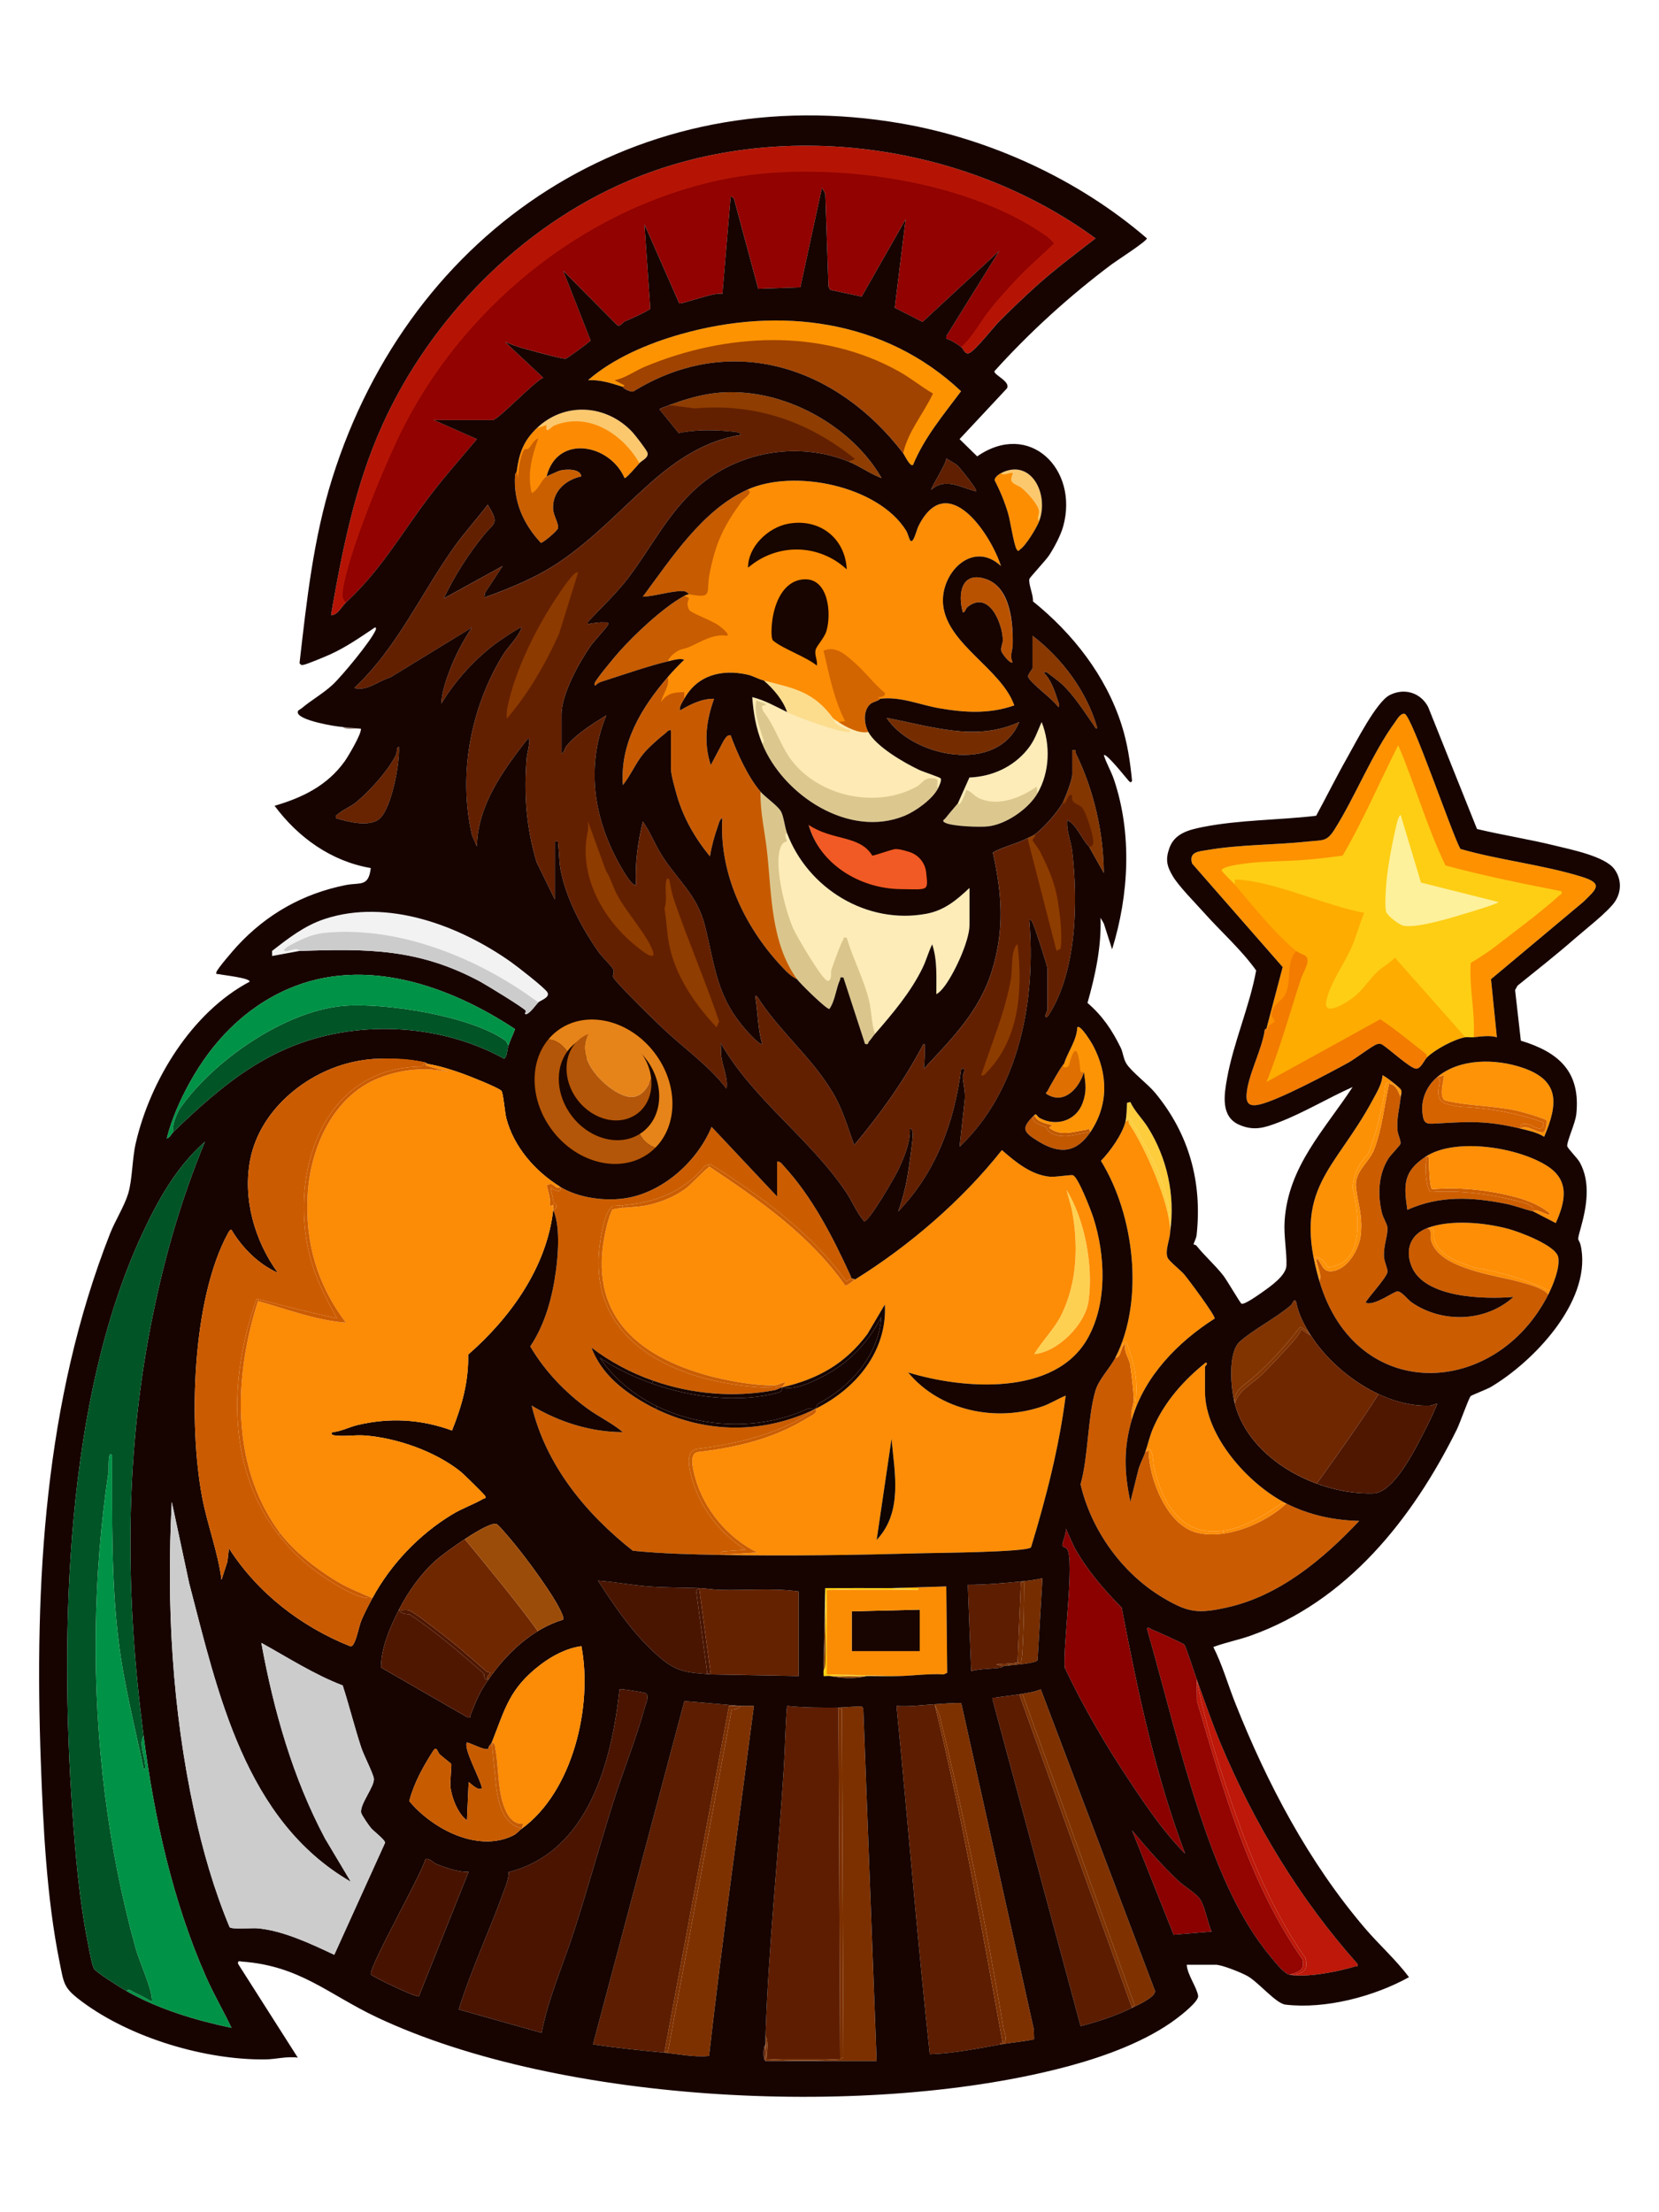
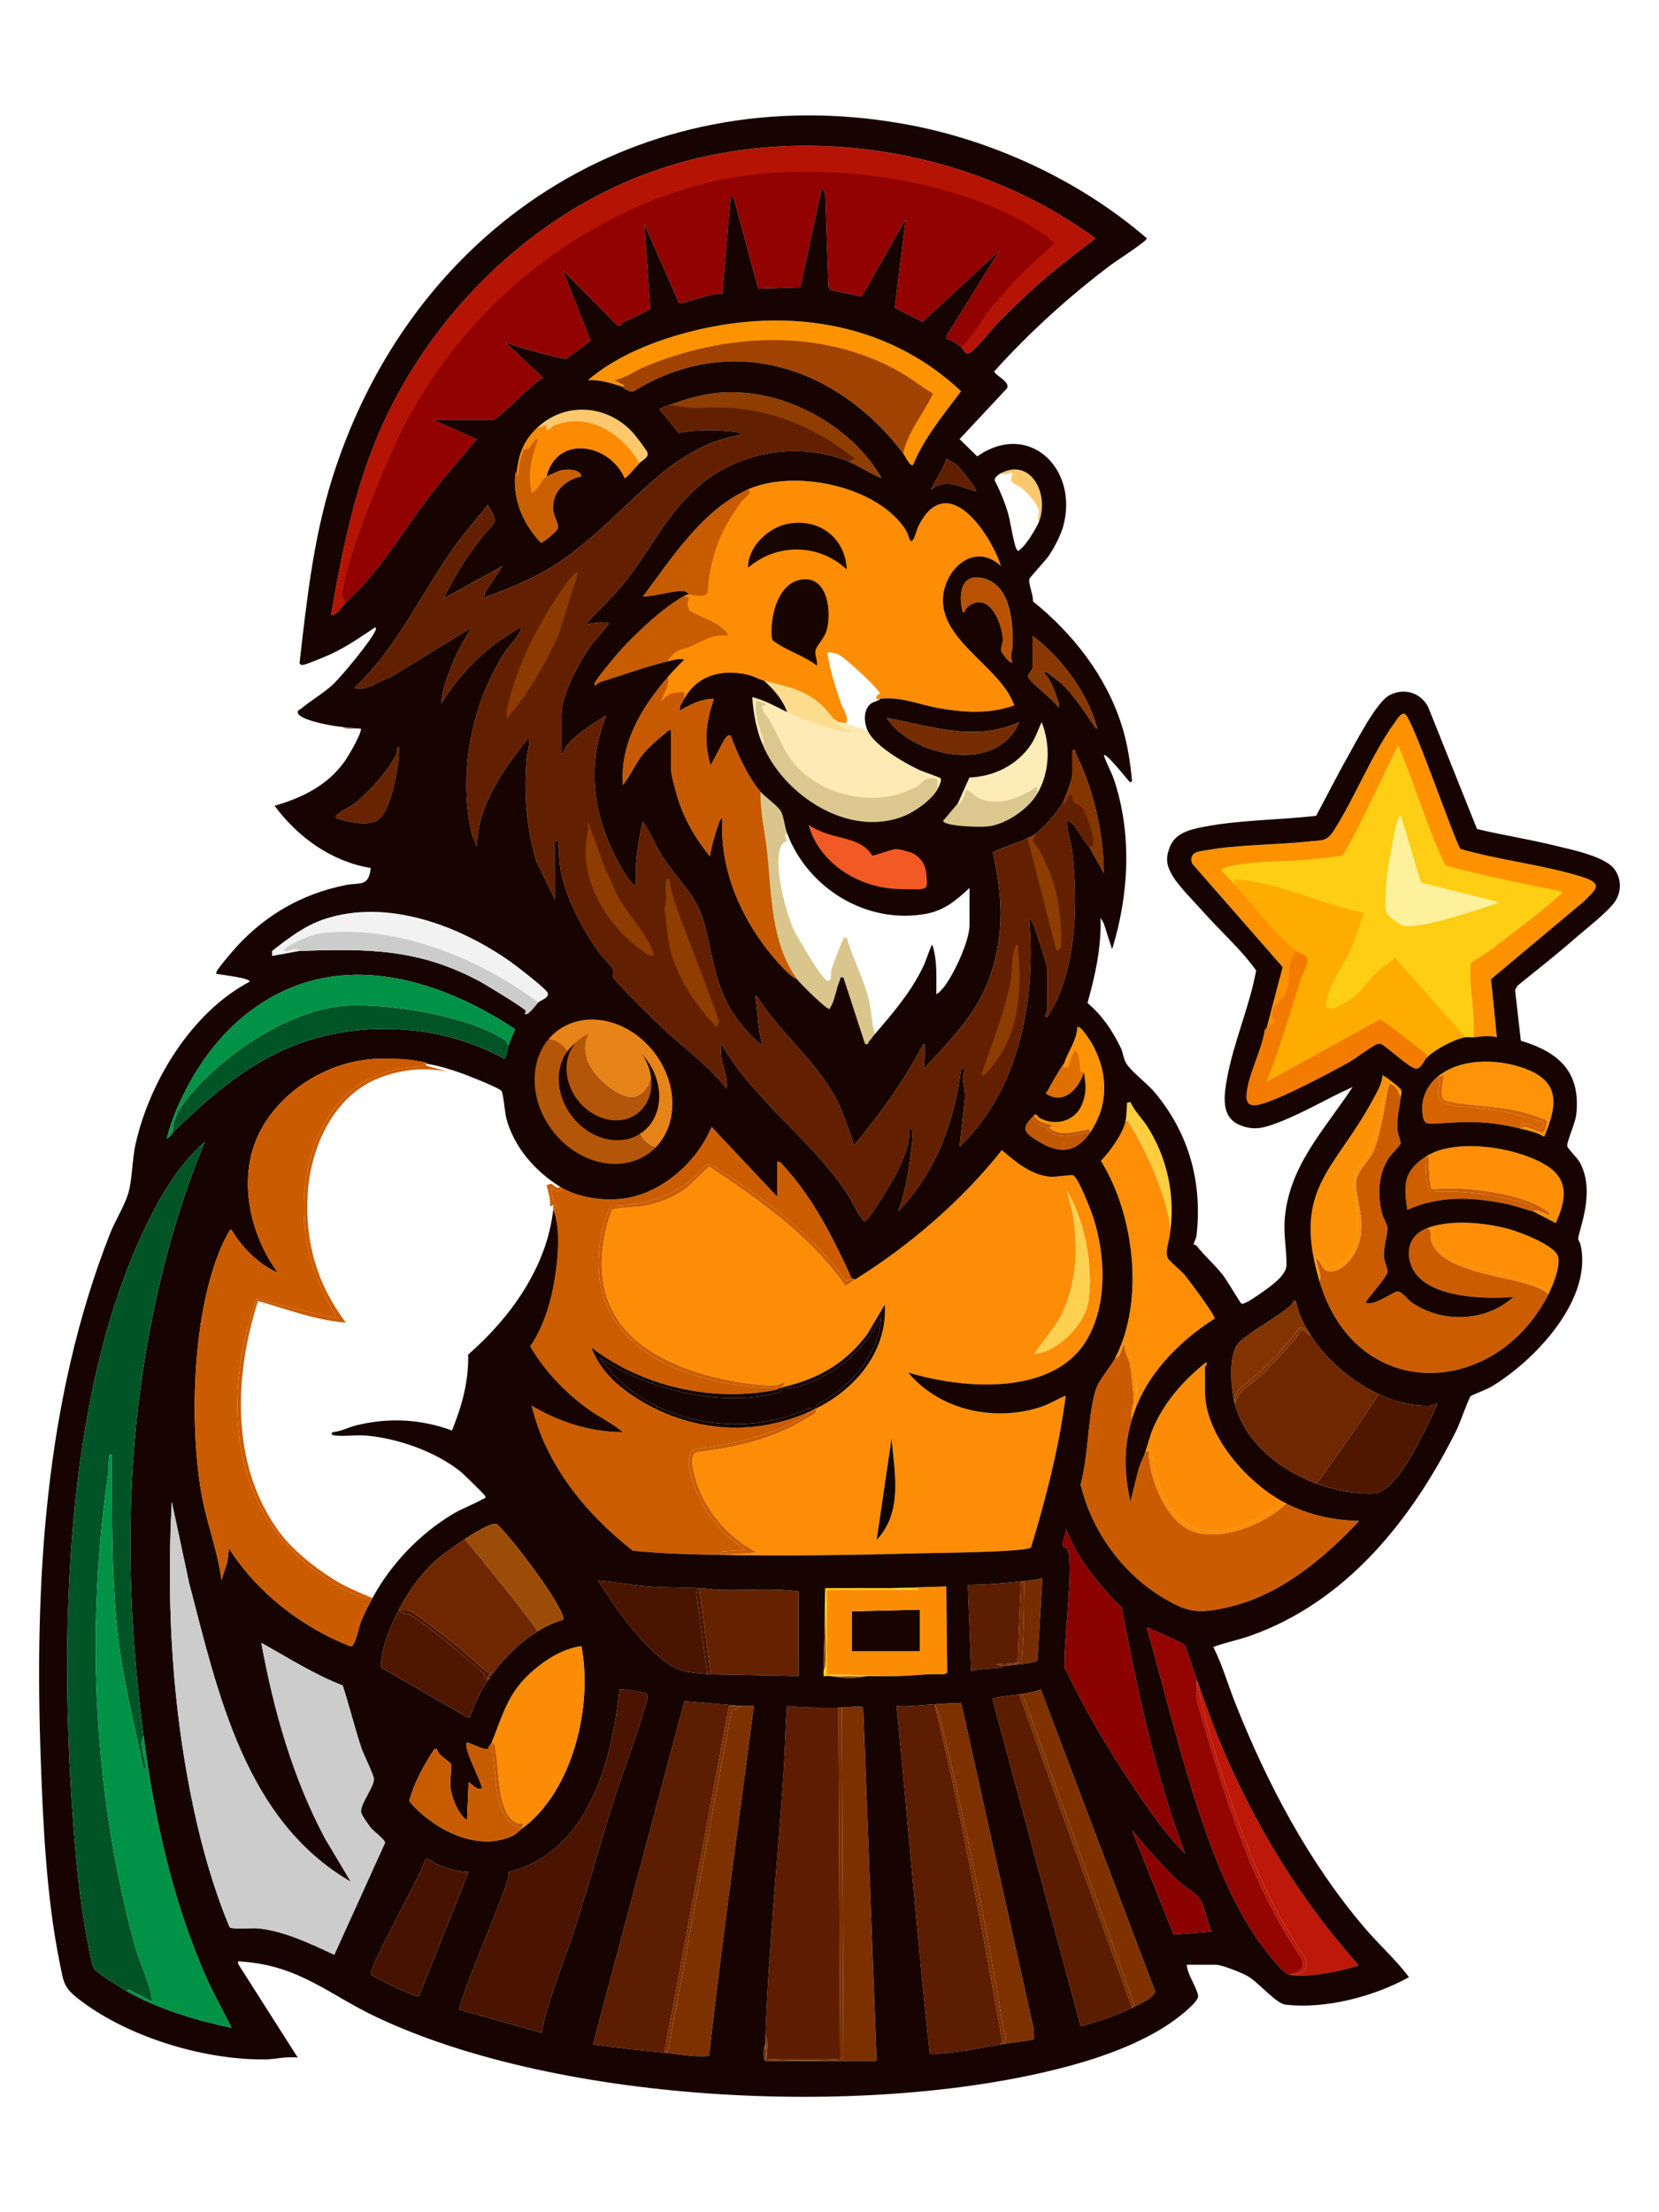
<svg xmlns="http://www.w3.org/2000/svg" id="Leijona_Star_Italy" viewBox="0 0 1500 2000">
  <defs>
    <style>
      .cls-1 {
        fill: #005426;
      }

      .cls-2 {
        fill: #fef19b;
      }

      .cls-3 {
        fill: #fdeab4;
      }

      .cls-4 {
        fill: #fece14;
      }

      .cls-5 {
        fill: #fcdd8e;
      }

      .cls-6 {
        fill: #fd8d06;
      }

      .cls-7 {
        fill: #fdecb8;
      }

      .cls-8 {
        fill: #cd5e00;
      }

      .cls-9 {
        fill: #a04300;
      }

      .cls-10 {
        fill: #fd9106;
      }

      .cls-11 {
        fill: #b95200;
      }

      .cls-12 {
        fill: #fe8f06;
      }

      .cls-13 {
        fill: #fc8b05;
      }

      .cls-14 {
        fill: #7f3200;
      }

      .cls-15 {
        fill: #99857c;
      }

      .cls-16 {
        fill: #fc8b03;
      }

      .cls-17 {
        fill: #491500;
      }

      .cls-18 {
        fill: #471300;
      }

      .cls-19 {
        fill: #fd8e02;
      }

      .cls-20 {
        fill: #4a1400;
      }

      .cls-21 {
        fill: #823400;
      }

      .cls-22 {
        fill: #8c3a00;
      }

      .cls-23 {
        fill: #cb5c00;
      }

      .cls-24 {
        fill: #170400;
      }

      .cls-25 {
        fill: #601f00;
      }

      .cls-26 {
        fill: #5d1d00;
      }

      .cls-27 {
        fill: #dcc88e;
      }

      .cls-28 {
        fill: #b51405;
      }

      .cls-29 {
        fill: #ca5f00;
      }

      .cls-30 {
        fill: #8f3d00;
      }

      .cls-31 {
        fill: #7e3100;
      }

      .cls-32 {
        fill: #5e1d00;
      }

      .cls-33 {
        fill: #910200;
      }

      .cls-34 {
        fill: #843600;
      }

      .cls-35 {
        fill: #e6841a;
      }

      .cls-36 {
        fill: #fc9405;
      }

      .cls-37 {
        fill: #c75c00;
      }

      .cls-38 {
        fill: #cb5b00;
      }

      .cls-39 {
        fill: #f2f2f2;
      }

      .cls-40 {
        fill: #009246;
      }

      .cls-41 {
        fill: #fbc86e;
      }

      .cls-42 {
        fill: #fd9100;
      }

      .cls-43 {
        fill: #682300;
      }

      .cls-44 {
        fill: #8e3c00;
      }

      .cls-45 {
        fill: #180500;
      }

      .cls-46 {
        fill: #180400;
      }

      .cls-47 {
        fill: #fd8d05;
      }

      .cls-48 {
        fill: #d56300;
      }

      .cls-49 {
        fill: #4f1700;
      }

      .cls-50 {
        fill: #c75a00;
      }

      .cls-51 {
        fill: #feac00;
      }

      .cls-52 {
        fill: #893800;
      }

      .cls-53 {
        fill: #fb8d05;
      }

      .cls-54 {
        fill: #5c1c00;
      }

      .cls-55 {
        fill: #9c4c09;
      }

      .cls-56 {
        fill: #160400;
      }

      .cls-57 {
        fill: #fd9301;
      }

      .cls-58 {
        fill: #8e3d00;
      }

      .cls-59 {
        fill: #762d00;
      }

      .cls-60 {
        fill: #752d00;
      }

      .cls-61 {
        fill: #fed051;
      }

      .cls-62 {
        fill: #c75b00;
      }

      .cls-63 {
        fill: #f27b00;
      }

      .cls-64 {
        fill: #dac68c;
      }

      .cls-65 {
        fill: #ccc;
      }

      .cls-66 {
        fill: #6f2700;
      }

      .cls-67 {
        fill: #fdcd3d;
      }

      .cls-68 {
        fill: #f15a24;
      }

      .cls-69 {
        fill: #940400;
      }

      .cls-70 {
        fill: #de6f00;
      }

      .cls-71 {
        fill: #8a0100;
      }

      .cls-72 {
        fill: #fd8e06;
      }

      .cls-73 {
        fill: #632000;
      }

      .cls-74 {
        fill: #5c1d00;
      }

      .cls-75 {
        fill: #7c3000;
      }

      .cls-76 {
        fill: #bd1809;
      }

      .cls-77 {
        fill: #652200;
      }

      .cls-78 {
        fill: #170500;
      }

      .cls-79 {
        fill: #904300;
      }

      .cls-80 {
        fill: #8d3c00;
      }

      .cls-81 {
        fill: #d26500;
      }

      .cls-82 {
        fill: #fccd02;
      }

      .cls-83 {
        fill: #c25800;
      }

      .cls-84 {
        fill: #b35609;
      }

      .cls-85 {
        fill: #c65b00;
      }

      .cls-86 {
        fill: #cb5d00;
      }

      .cls-87 {
        fill: #fe9307;
      }

      .cls-88 {
        fill: #fc8c06;
      }

      .cls-89 {
        fill: #0f0400;
      }
    </style>
  </defs>
  <g>
    <path class="cls-15" d="M326.24,658.75c-5.2-.7-12.44,1.75-16.49-1.5,3.67.24,15.58-1.29,16.49,1.5Z" />
    <path class="cls-73" d="M605.15,366.25c55.22-4.36,109.59,1.86,156.39,36.28,8.75,6.43,21.27,15.8,5.57,14.72-45.45-18.49-99.73-9.17-136.48,23.23-27.07,23.87-41.91,54.96-62.99,82.49-10.38,13.55-24.19,26.59-35.95,39.05-.5,3.74,1.04,1.78,3.07,1.58,3.91-.38,6.85-1.2,11.19-.85,1.62.13,5-.85,3.71,2.23-.82,1.96-12.99,15.14-15.6,18.9-10.48,15.08-26.37,43.71-26.37,62.12v35.25c2.48-.62,2.54-4.38,4.49-6.76,9.12-11.2,23.78-20.1,35.99-27.74-19.82,48.88-10.47,98.23,16.26,142.01,1.19,1.95,8.02,13.39,10.75,10.99-1.25-19.2,1.65-38.35,6.02-56.99,6.41,8.65,10.38,19.48,16.44,29.29,14.71,23.83,32.66,36.29,39.83,65.16,9.49,38.2,10.33,64.82,38.91,96.08,1.52,1.66,11.18,12.18,12.76,10.47-3.78-13.08-3.85-26.55-5.81-39.93-.21-1.41-1.03-4.88,1.33-2.83,19.66,30.96,48.22,53.76,67.5,85.49,9.91,16.3,13.74,31.07,20.22,48.78,23.55-28.2,45.08-58.14,62.22-90.76,2.52-2.18,1.42,3.21,1.5,4.5.36,5.88-.51,11.51-.75,17.26,25.36-27.36,50.1-51.71,61.48-88.5,11.52-37.24,9.25-69.43.87-107.02,9.56-5.35,21.27-7.71,31.38-12.97,3.55.5,5.35-1.14,6-3,7.86-5.34,20.92-20.19,25.49-28.5,6.86-12.08,10.95-13.24,12.24-3.47,10.45.94,21.59,35.67,18.19,41.61-2.3,4.01-3.66,4.97-6.44.86-7.17-7.46-10.23-18.42-19.48-24-1.21,9.4,3.28,19.04,4.33,27.9,5.4,45.59,4.33,109.43-21.58,149.12-.47.72-1.9,1.95-2.25,1.49-1.1-2.44,1.48-5.59,1.48-6.75v-37.5c0-2.03-10.69-34.97-12.34-38.65-.94-2.09-1.5-4.98-4.14-5.6,6.31,72.08-8.67,154.09-62.98,205.5l4.54-41.19c1.12-7.28-1.1-14.36-1.63-21.14-.29-3.73,4.12-9.27-1.42-8.18-6.24,48.43-22.76,93.6-56.97,129.01,5.37-14.74,8.29-28.84,10.3-44.44.88-6.85,2.85-19.18,2.91-25.37.01-1.36-.52-5.5-2.71-5.19.71,12.26-5.1,25.94-10.25,37.01-3.02,6.49-26.41,47.05-31.01,46.96-6.93-8.05-10.75-18.15-16.63-26.84-32.9-48.67-83.57-83.06-113.07-134.4l.43,11.58c1.24,9.86,6.32,19.73,4.82,29.68-16.12-21.01-37.94-36.05-56.99-54-6.04-5.69-45.2-43.65-45.69-47.31-.25-1.91,1.25-3.74.35-6.27-.97-2.72-10.41-11.86-13.02-15.54-15.07-21.29-29.9-48.99-34.7-74.8-1.48-7.98-1.26-15.7-2.16-23.36-.33-2.77.43-2.4-3.01-2.22v52.5l-16.52-33.73c-9.38-31.08-11.7-62.24-8.96-94.5.33-3.85,5.55-23.14-.45-15.37-21.55,27.89-43.9,58.69-44.57,95.6l-4.4-9.83c-12.72-54.84-1.49-114.86,27.6-162.72,5.34-8.79,13.7-15.63,17.29-25.44-1.13-1.09-21.98,13.33-24.48,15.25-19.13,14.74-35.74,33.06-48.25,53.74.51-10.17,4.02-20.5,7.56-29.94,5.11-13.62,12.22-26.96,20.19-39.04l-73.96,45.25c-10.75,3-20.75,12.72-32.5,9.49,38.79-36.08,60.42-85.65,90.85-128.13,9.35-13.06,20.22-24.79,29.86-37.6,11.02,17.84,6.02,15.72-3.7,27.77-14.14,17.51-26.32,36.63-36.02,56.97l53.21-29.28-16.06,24.44-.44,4.06c23.15-8.36,47.71-18.42,68.14-32.34,30.72-20.93,53.88-46.19,81.06-70.42,23.98-21.38,50.08-38.99,82.48-44.25.28-2.18-3.94-2.7-5.36-2.85-17.03-1.79-33.74-2.34-50.58,1.16l-17.51-21.55c2.75-1.54,6.02-2.64,8.99-3.74Z" />
    <path class="cls-33" d="M869.07,313.75c-3.61-2.7-9.08-6.41-13.49-7.52v-2.21s47.97-77.27,47.97-77.27l-69.44,64.26-25.1-12.77,9.84-79.99-39.73,69.86-28.54-6.08-1.46-3.04-2.94-84.06-3.04-5.2-19.5,90.01-38.05,1.3-21.97-81.56-2.96-2.24-7.5,88.5c-5.93-2.4-37.08,9.8-39.05,8.39l-31.42-71.38,5.27,76.51c-7.3,4.62-15.31,7.8-23.13,11.37-2.08.95-3.4,4.62-6.59,3.45l-49.02-49.34,24.78,63.03c-.57,1.3-21.16,16.33-22.57,16.48-3.65.39-32.39-7.77-38.54-9.44-5.48-1.48-10.89-3.51-16.16-5.57l34.45,32.25c-8.35,3.55-40.81,38.25-45.71,38.25h-53.23l38.96,17.25c-14.85,17.62-30.19,34.97-44.08,53.38-25.65,34.01-42.54,64.76-74.36,94.37-6.01,1.11-6.32-5.09-5.82-9.89,37.97-165.75,139.74-313.61,311.28-366.65,101.07-31.25,237.55-16.8,326.77,40.87,5.34,3.45,13.59,9.08,7.9,15.16-26.78,24.22-51.81,49.36-70.94,79.36-3.5,6.56-7.78,9.94-12.86,10.14Z" />
    <path class="cls-47" d="M675.63,442.75c42.16-19.2,118.49-3.61,143.69,37.01,2.46,3.97,3.3,13.51,6.61,7.57,1.95-3.49,3.01-8.9,5.1-12.89,25.94-49.59,64.55,8.03,74.02,37.31-25.7-24.07-55.23,6.62-52.3,35.1,3.67,35.73,52.65,57.71,64.31,90.89-22.55,7.92-44.58,6.59-67.79,2.58-18.03-3.12-34.86-10.86-53.67-8.56-4.7,1.97-4.35-3.36-.08-4.49,1.32-2.24-30.43-32.19-37.59-35.61-1.26-.6-10.03-3.06-9.8-1.23,1.8,14.21,7.88,32.61,12.57,46.38,7.64,14.67,6.77,19.99-2.6,15.95-2.26.47-3.33-1.12-4.5-3l-4.55-1.06c-11.97-16.65-30.23-23.71-49.47-28.2l-8.96-5.24c-5.24-1.34-9.3-4.09-14.91-5.34-23.22-5.17-45.15.42-57.07,21.84-5.88-5.24-13.55-2.01-18.43,4.31-3.13.62-4.08-1.23-4.92-4.17l8.35-19.64c4.75-5.53,9.73-10.71,14.99-15.76-3.25-1.53-8.54-.03-11.99.76-8.04,1.22-4.85-2.64-1.27-6.89,3.2-3.79,27.85-13.94,33.92-16.17,4.2-1.54,8.39-2.36,12.77-3.07.94-1.87-23.5-13-25.93-14.08-6.39-3.24-8.89-9.34-7.49-18.31,1.42-.77,2.88-1.31,4.5-1.5l2.78-2.54c3.87,1.09,7.44,1.14,10.72.14,2.52-31.99,14.03-67.6,38.55-89.24l.43-2.86Z" />
    <path class="cls-28" d="M869.07,313.75c10.67-9.67,17.96-24.14,26.99-35.25,6.58-8.1,16.01-18.62,23.22-26.27,10.7-11.35,22.6-21.34,33.73-32.23-2.19-2.33-4.33-4.64-6.96-6.51-75.1-53.17-206.32-69.59-294.7-50.77-125.15,26.64-235.17,116.88-290.42,231.5-15.25,31.64-46.22,106.68-50.87,139.66-.64,4.54-.66,7.34,2.67,10.88-3.49,3.25-8.13,12.09-13.47,11.27,10.2-58.85,21.88-117.68,46.67-172.32,43.56-95.99,124.93-178.8,222.21-220.23,135.75-57.81,304.3-34.49,422.36,52.01-18.18,14.13-36.87,28.05-53.98,43.48-10.35,9.33-22.33,20.87-32.27,30.72-6.17,6.11-21.4,26.16-27.71,29.39-3.97,2.04-5.52-3.86-7.48-5.34Z" />
    <path class="cls-50" d="M603.65,612.25c2.51,7.23-4.76,15.62-5.98,22.5,5.47-8,11.54-8.92,20.98-8.99v5.99c-1.43,2.58-5,7.63-3.73,10.52,9.39-5.49,19.42-10.71,30.72-10.51-7.12,19.62-9.7,39.8-2.97,59.98l11.63-22.08c1.63-2.14,2.94-5.47,6.33-4.91,5.97,16.42,15.56,37.53,27,51l3.06,7.05c3.95,30.96,7.33,61.98,10.15,93.05,2.55,22.3,7.37,44.83,19.67,63.93l.11,5.48c-5.75-2.61-10.74-8.07-15.04-12.71-32.71-35.37-55.52-83.68-52.46-132.78-2.32.33-3.35,5.2-4.05,7.17-3.09,8.73-5.71,18.15-7.17,27.31-13.42-16.37-24.16-35-30-55.5-1.51-5.31-5.25-18.55-5.25-23.25v-35.25c-2.61-.65-3,1.07-4.51,2.24-5.98,4.62-15.47,13.01-20.25,18.75-7.26,8.72-11.6,19.72-18.71,28.52-2.76-37.82,16.89-70.05,40.47-97.5Z" />
-     <path class="cls-7" d="M711.62,753.26c18.89,50.2,72.48,82.89,126.04,72.83,16.26-3.06,27.26-12.37,38.91-23.33v33.75c0,14.41-14.62,45.8-24.03,56.97-1.6,1.9-3.68,4.26-5.95,5.28-.12-15.05,1.09-30.5-3.76-44.99-3.4,6.9-5.31,14.37-8.69,21.31-10.72,22.05-27.12,41.29-43.06,59.68l-3.77-2.16c-3.68-27.2-11.39-53.59-23.11-79.16-.66-1.15-9.36,22.95-9.8,24.75.37,5.25-.34,11.76-7.04,11.29-6.04-.43-29.88-41.67-33.11-49.27-8.87-20.88-21.09-61.88-6.84-81.12-.56-4.26-.66-7.73,4.19-5.82Z" />
    <path class="cls-9" d="M563.17,349.75c-2.07-3.54.7-.69.47-.77-2.53-.87-10.03-3.45-9.46-5.88,1.27-5.48,61.27-26.3,67.37-27.96,77.38-21.02,161.48-12.35,224.35,39.84-6.72,14.85-14.23,29.41-22.52,43.7-1.03,5.23-3.29,8.92-6.77,11.07-59.71-78.34-155.69-110.38-244.05-55.75-2.19.54-9.04-2.37-9.37-4.25Z" />
    <path class="cls-57" d="M563.17,349.75c-10.34-3.23-20.35-6.61-31.49-6.02,22.7-19.84,54.49-33.27,83.65-41.56,89.37-25.39,184.52-13.58,253.64,51.53-15.81,21.16-33.26,41.9-43.4,66.54-2.56,2.35-7.62-8.72-8.97-10.49,4.56-20.06,18.39-35.74,26.97-53.95-10.48-6.11-19.83-13.84-30.46-19.81-70.5-39.6-156.87-34.97-229.95-4.5-9.23,3.85-17.44,10.22-27.47,12.28l8.94,4.63c-.2.61-1.48,1.23-1.45,1.35Z" />
    <path class="cls-3" d="M711.62,643.75l2.58-2.1c12.73,5.62,26.04,10.35,39.45,14.33-2.35-2.41-3.19-4.16-.03-6.23,1.52.97,3,1.99,4.5,3,5.53.46,10.94,2.09,16.23,4.9,4.89.36,8.48,1.72,10.76,4.1,7.33,13.43,32.24,27.75,45.95,34.29,3.28,1.56,18.68,6.59,19.42,7.66,1.22,1.76-1.42,7.13-2.39,9.06l-2.08.21c-1.16-8.81-6.29-8.6-15.39.63-55.79,26.8-113.83.84-134.98-56.44-9.5-17.5-11.99-19.29-7.47-5.34l5.23,16.78c.59,3.53-.81,4.88-4.26,3.65-5.59-13.75-7.86-27.25-8.99-41.99,11.19,2.71,21.26,8.5,31.48,13.49Z" />
    <path class="cls-64" d="M711.62,753.26c-3.47,1.27.18,6.79-.2,7.32-.29.4-2.93.67-4.16,2.54-9.5,14.47,2.99,60.87,10.09,76.66,2.95,6.57,26.54,46.98,31,46.96,4.18-.01,2.75-7.85,3.13-9.11,1.7-5.6,8.24-23.36,10.76-27.95.95-1.73-.06-2.53,3.33-1.9,5.59,18.93,15.68,37.87,20.25,57,2.35,9.85,2.03,20.31,5.27,29.99-1.89,2.18-3.66,4.95-5.58,7.08-.88.98.1,2.89-3.41,1.92l-19.52-60.01c-3.84-.6-2.33.35-3.13,2.11-3.64,8.02-4.32,18.86-9.59,26.36-2.79.17-26.4-23-29.25-26.97-23.69-32.99-22.87-76.23-27-114.74-1.95-18.19-6.42-36.45-5.99-54.76,4.21,4.96,15.85,12.78,18.64,18.11,2.39,4.58,3.24,13.76,5.35,19.39Z" />
    <path class="cls-68" d="M853.93,762.4c1.2,29.35-8.22,49.51-40.94,46.19-35.96-3.64-71.87-27.02-81.86-62.84,30.16,3,43.28,11.98,69.03,6.96,5.26-1.03,26.26,2.33,28.92,2.42,6.03.19,17.49,7.62,24.85,7.27Z" />
    <path class="cls-27" d="M689.13,672.25c2.89-1.33.64-4.8.04-6.78-3.09-10.23-7.55-21.4-5.31-32.2l8.25,3c.68,2.52-2.87.67-3.11,2.35-.22,1.55.66,3.29,1.28,4.73,10.6,13.33,15.62,31.53,25.87,44.62,25.42,32.48,76.65,43.25,112.94,23.05,5.02-2.8,5.75-7.77,13.74-7.39,8.38.39,2.88,4.68,5.24,9.13-4.86,9.7-20.06,20.59-30.02,24.72-50.26,20.84-109.98-18.59-128.93-65.22Z" />
    <path class="cls-37" d="M618.65,538.75c7.39,2.47,2.45,2.44,3.03,8.1.16,1.55.8,3.92,1.86,5.03,2.87,2.97,20.27,9.23,26.2,13.53,1.34.97,10.02,7.47,7.9,9.34-12.9-1.93-23.22,5.17-34.18,10.06-5.9,2.63-7.78.97-14.63,6.42-.46.36-8.47,7.88-2.17,6.02-20.09,4.61-42.78,12.7-62.69,19.04-2.19.7-4.03,1.71-5.54,3.46-1.12.24-1.01-1.53-.72-2.22,1.63-3.99,17.75-23.32,21.7-27.8,14.42-16.33,40.32-40.66,59.25-50.98Z" />
    <path class="cls-85" d="M675.63,442.75c6.42,2.14-2.96,7.63-5.12,10.63-16.59,22.97-23.42,37.29-28.99,65.51-3.31,16.77,3.74,22.64-18.38,18.37-.76-.15-1.99-2.98-6.54-2.9-11.24.19-24.14,4.65-35.44,5.16,25.88-34.74,53.74-78.21,94.46-96.76Z" />
    <path class="cls-16" d="M578.16,418.75c-1.43,1.58-12.35,14.37-13.48,13.5-13.1-30.71-60.71-40.15-70.5-1.5,1.16,4.82-9.42,19.42-14.48,16.9-7.03-3.5-2.06-33.08-.51-39.45-5.59-2.23-7.94,19-7.59,22.87-4.38,3.94-5.71-.52-4.41-4.82,2.08-16.12,5.9-27.31,17.99-39,4.65-3.8,8.41-4.83,11.29-3.07,30.78-17.1,65.91,2.93,82.68,30.41l-1,4.16Z" />
    <path class="cls-30" d="M605.15,366.25c25.88-9.55,46.36-14.01,74.21-10.48,46.55,5.88,94.31,35.65,117.73,76.47-10.67-3.94-19.39-10.67-29.99-14.99l5.99-2.23c-41.8-33.9-90.11-50.66-144.67-45.79l-23.26-2.98Z" />
    <path class="cls-7" d="M938.05,717.26h-2.01c-19.63,8.93-41.32,17.16-60.94,1.96-1.26,5.32-7.8,15.37-9.03,7.04l10.43-23.32c20.54-.86,39.5-9.41,52.52-25.46,6.58-8.12,8.62-15.47,12.79-24.71,8.1,20.52,7.43,45.22-3.76,64.49Z" />
    <path class="cls-29" d="M467.2,426.25l1.48,5.99c-.55-6.11,1.8-20.76,5.3-25.56.92-1.27,3.19-.35,3.72-.9,2.95-3.09,4.68-7.67,8.98-9.53-5.65,16.38-10.19,31.96-5.97,49.5,6.37-2.67,8.42-11.86,13.48-15,.9-.56,10.98-5.04,11.95-5.29,5.37-1.42,18.6-2.06,19.54,5.28-14.53,3.07-26.24,13.71-25.59,29.28.26,6.09,5.46,13.72,4.38,17.64-.68,2.48-13.83,13.49-15.48,13.09-15.86-17.14-24.78-37.03-23.35-60.88.12-1.99,1.51-3.23,1.56-3.63Z" />
-     <path class="cls-81" d="M758.11,652.75l5.99-.74c-10.22-20.03-14.38-42.08-19.49-63.75,11.25-4.83,20.29,3.95,28.51,11.22,9.4,8.31,17.26,18.9,26.97,27.04.68,3.06-3.91,3.93-6.02,3.79.23.65,1.5,1.19,1.53,1.44.16,1.43-6.06,2.68-8.29,4.46-7.19,5.71-6.23,18.16-2.2,25.55-8.33,1.8-20.15-4.4-26.99-9Z" />
    <path class="cls-60" d="M921.56,652.77c-19.39,47.38-95.94,32.14-119.98-3.75,39.95,7.4,80.29,21.97,119.98,3.75Z" />
    <path class="cls-27" d="M938.05,717.26c-8.17,14.08-28.09,27.84-44.4,29.83-7.44.91-33.67.08-39.6-3.56-2.71-1.66-.35-2.35.77-3.78,3.55-4.5,7.59-9.05,11.25-13.5.05-.06.97,1.18,1.52.69,2.51-2.23,4.96-9.2,6-12.69,4.77,1,6.95,5.51,12.43,7.79,17.36,7.22,36.83-.89,51.29-10.79l.74,5.99Z" />
    <path class="cls-52" d="M933.55,574.75c26.75,20.39,49.14,50.45,58.5,83.24-.93,2.07-2.89-1.95-3.37-2.63-8.67-12.44-17.62-26.69-28.83-37.16-1.57-1.47-12.41-9.9-13.57-10.43-.65-.3-2.46-.38-2.22.73,6.28,6.11,9.79,16.76,12.43,25.06.48,1.49,2.19,4.79.31,5.69-4.48-6.99-24.39-21.05-27.04-26.96-1.08-2.41,3.79-7.02,3.79-8.28v-29.25Z" />
-     <path class="cls-19" d="M905.06,427.75l11.89-1.64c1,2.1,1.21,4.78.65,8.04,14.26,7.94,26.73,19.42,21.94,37.1-2.26,5.99-12.14,22.16-17.25,25.51-1.41.92-1.3,2.51-3.01,0-2.55-3.74-5.78-25.71-7.84-32.66-3.06-10.34-7.2-20.32-12.16-29.88-.22-2.49,3.65-5.4,5.76-6.47Z" />
    <path class="cls-11" d="M915.55,598.74c-2.06,2.06-9.71-7.97-10.22-10.14-.8-3.39,1.45-6.68,1.36-10.1-.38-15.09-12.5-44.83-31.59-29.97-2.45,1.91-2.12,4.88-4.51,5.21-4.79-16.67-1.53-37.58,20.58-30.34s24.93,39.84,24.46,59.66c-.13,5.49-2.94,9.76-.08,15.68Z" />
    <path class="cls-43" d="M303.75,739.74c-.65-2.77.95-2.9,2.49-4.24,4.19-3.63,10.66-6.03,15.52-9.97,12.12-9.83,29.63-29.22,36.31-43.18,1.24-2.58.07-6.93,2.65-7.08.91,14.64-6.59,54.71-17.15,64.57-9.04,8.44-29.07,3.12-39.81-.1Z" />
    <path class="cls-41" d="M578.16,418.75c-15.22-26.31-45.61-46.55-76.84-34.11-3.33,1.33-8.6,9.08-7.14-.37l-8.99,2.99c25.24-24.39,63.54-21.68,86.93,3.79,2.37,2.58,12.75,15.97,13.33,18.33,1.13,4.59-4.93,6.77-7.29,9.38Z" />
    <path class="cls-34" d="M960.55,726.26c2.68-4.86,9-21.41,9-26.25v-21.75c4.37-.82,2.39,1.28,3.38,3.3,15.99,32.5,24.89,71.46,25.09,107.69l-13.48-23.99c2.97.79,3.94-1.56,4-3.94.16-5.85-6.22-26.25-9.96-30.95-3.19-4.01-10.94-3.46-9.05-11.61-5.3-1.56-4.34,9.04-8.99,7.5Z" />
    <path class="cls-5" d="M753.61,649.75c.59.81.05,2.1,2.4,4.3,2.8,2.63,8.76,5.23,12.59,6.22.41,2.45-1.96,1.47-3.55,1.32-11.2-1.11-43.32-12.9-53.42-17.83-3.59-10.86-12.46-21.13-20.99-28.5,27.49,7.03,45.09,9.88,62.98,34.5Z" />
    <path class="cls-58" d="M935.05,754.76c3.09.75-1.67,2.71-1.31,5,.19,1.21,5.29,7.38,6.59,9.98,6.56,13.19,12.4,25.65,15.24,40.25,2.41,12.37,5.1,33.93,3.59,46.09-.4,3.21-2.11,1.84-3.88,3.67l-26.23-101.99c1.9-.99,4.3-1.85,6-3Z" />
    <path class="cls-70" d="M962.05,961.76c.13-.02.74,1.26,1.36,1.46.68-2.31,7.4-18.17,8.37-17.96.62.13,3.32,1.8,3.76,2.63.52.98,4.09,18.58,4.5,21.37-4.08,13.87-17.23,29.57-33.01,20.27-2.67-1.57-.58-1.85-.02-3.03,1.42-2.96,13.61-24.49,15.03-24.74Z" />
    <path class="cls-25" d="M865.57,420.76c2.11,1.89,18.62,22.16,17,23.47-13.87-3.36-27.78-12.9-40.47-1.49-1.1-1.22,13.98-23.85,13.5-28.5,2.94,2.45,7.2,4.03,9.97,6.51Z" />
    <path class="cls-41" d="M939.55,471.25c-2.62-2.86.31-5.88-.23-9.38-.99-6.39-10.56-16.37-15.51-20.62-2.46-2.11-7.74-3.41-9.1-6.03-1.48-2.87,1.48-6.89.84-7.46-1.49-1.33-8.07,3.02-10.49-.01,27.32-13.91,43.7,19.12,34.49,43.5Z" />
    <path class="cls-22" d="M522.67,517.76l-17.28,55.45c-12.35,27.26-27.64,53.82-47.18,76.54-.27-3.6-.07-7.02.66-10.58,6.88-33.59,26.57-72.99,45.78-101.21,1.33-1.95,15.15-23.37,18.02-20.21Z" />
    <path class="cls-30" d="M605.15,795.25c1.02,5.86,2.52,13.3,4.43,18.83,12.68,36.74,28.21,72.72,40.64,109.47l-2.33,5.18c-18.4-19.46-34.8-42.9-41.66-69.3-3.25-12.51-3.23-25.42-5.43-38.08,2.59-7.81.38-16.3,1.35-23.87.26-2.05,1.08-4.69,2.99-2.23Z" />
    <path class="cls-44" d="M531.69,742.76l16.19,44.53c4.08,6.3,6.2,14.02,9.5,20.5,8.58,16.8,27.68,37.04,33.05,52.48,2.03,5.84-3.22,3.93-6.34,1.8-35.44-24.27-62.34-67.49-52.5-111.15.57-2.51-.11-5.55.1-8.16Z" />
    <path class="cls-80" d="M887.08,972.25c9.36-28.49,21.46-56.7,26.8-86.43,1.28-7.12.78-16.31,2.03-23.47.33-1.88,1.86-8.1,4.13-8.59,4.62,40.58,2.08,84.66-27.7,115.52-1.56,1.62-2.64,3.5-5.26,2.97Z" />
    <path class="cls-45" d="M738.6,601.75c-10.89-8.6-29-14.3-39.42-22.42-2.63-2.05-1.4-14.81-.88-18.65,2.11-15.41,9.65-35.13,27.75-36.86,22.9-2.19,26.02,30.61,21.14,46.76-1.95,6.46-9.07,13.44-9.84,17.28-.95,4.73,2.01,9.17,1.24,13.89Z" />
    <path class="cls-78" d="M765.59,514.75c-25.37-23.46-63.14-23.92-89.22-1.51-.19-18.95,18.23-36.57,36.67-39.82,27.93-4.93,51.16,12.97,52.55,41.33Z" />
  </g>
  <g>
    <path class="cls-4" d="M1116.5,799.76c-2.95,4.19-14.66-10.36-14.59-12.54.13-4.27,4.2-5.67,7.72-6.61,33.5-4.38,67.76-7.5,102.8-9.37,15.51-29.57,30.36-59.47,44.56-89.72,6.41-12.18,7.01-12.06,13.33-.9,12.18,33.48,24.98,66.68,38.4,99.63,32.28,7.78,64.69,15.1,97.34,21.32,6.15-.29,8.42,1.96,8.57,7.14.12,4.16-55.62,45.64-64.59,52.24-5.63,4.14-11.52,8.32-17.91,11.05l3.57,58.28c.43,3.03-.95,5.48-3.25,7.48-2.4.25-5.22-.36-7.5,0l-4.43-.48-58.96-66.59c-4.34-1.23-25.85,22.33-29.45,27.43-56.19,45.09-32.56-12.33-12.88-42.79l10.47-28.05c-28.25-7.47-56.31-15.67-84.21-24.61-10.15-3.43-19.8-4.41-28.98-2.92Z" />
    <path class="cls-42" d="M1144.99,930.26l14.76-55.96-81.92-93.62c-3.16-10.71,6.13-10.9,14.12-12.24,30.08-5.06,61.05-4.44,91.27-7.7,13.15-1.42,16.36.36,23.51-10.99,18.82-29.87,33.96-68.7,54.62-96.87,1.78-2.42,4.96-8.42,8.71-7.53,6.43,1.52,42.82,108.82,50.39,122.14,35.39,10.19,74.8,14.31,109.78,25.18,19.95,6.2,13.17,11.14,1.2,22.84l-83.32,69.74,5.31,52.49c-6.46-1.91-14.05-.71-20.98,0,1.48-22.52-4.19-44.74-2.69-67.2,7.82-4.64,15.72-9.75,22.9-15.33,17.86-13.88,40.38-30.33,56.74-45.24,1.46-1.33,3.22-1.35,2.51-4.22-35.11-6.91-70.46-13.93-104.92-23.3-17-35.07-27.45-72.91-42.79-108.7-16.79,33.18-31.43,67.64-50.2,99.77-10.67,1.5-21.56,2.78-32.28,3.71-17.11,1.47-35.51,1.13-52.45,3.03-4.06.45-24.76,2.79-24.73,6.73,0,.92,10.47,10.97,11.97,12.75l4.66.88c15.34,19.43,31.99,37.6,49.96,54.51l.87,4.61c.6,3.52-.21,7.58-2.43,12.17-.94,17.27-2.03,29.74-16.01,41.95-1.32,2.72-.75,5.36,1.68,7.93.73,3.76-11.61,14.92-10.24,8.45Z" />
    <path class="cls-51" d="M1116.5,799.76c-.06-4.19-1.22-4.89,3.69-4.49,36.49,2.97,76.96,23.23,113.27,30-4.61,10.95-7.38,22.5-12.43,33.31-6.78,14.52-17.98,29.8-21.72,45.8-3.24,13.89,12.8,4.95,19.05,1.03,13.15-8.24,16.66-16.55,26.27-26.22,4.67-4.7,11.97-8.34,16.57-13.4l63.73,71.98c-9.64,1.52-27.38,11.05-34.49,18l-3.39-.51c-12.25-10.72-25.46-20.73-39.62-30.03l-99.4,54.79c-4.55-.8-6.31-2.02-4.11-7.07,12.5-34.86,25.01-71.75,34.89-106.22-5.03-1.46-7.31-3.78-6.84-6.97-18.06-14.46-40.47-42.21-55.48-60Z" />
    <path class="cls-63" d="M1171.98,859.76c2.57,2.06,7.7,3.35,9.14,5.12,3.7,4.54-2.98,14.37-4.7,19.58-10.31,31.32-18.92,63.29-31.42,93.81l102.97-56.76c14.17,9.39,27.27,20.41,40.7,30.81,2.45,1.9.37,1.92,1.77,3.45-3.09,3.02-6.01,11.5-10.89,10.28-5.88-1.47-23.34-17.44-29.64-21.55-1.57-1.06-3.09-.92-4.83-.47-3.63.92-20.01,13.41-25.62,16.5-17.49,9.63-63.02,33.92-80.46,38.01-8.01,1.88-12.48.38-11.94-8.8,1.03-17.46,14.1-40.67,16.45-58.7.31-.67.77-.84,1.47-.77.24.03.79,1.3,1.44,1.53-1.66-4.9,5.75-6.85,6.06-8.35.34-1.63-2.71-3.35-2.71-5.65.02-9.77,9.35-12.16,12.45-19.03,6.13-13.57.02-27.49,9.74-39Z" />
    <path class="cls-2" d="M1284.8,797.91l70.1,17.6c-.03,1.35-22.35,8.04-25.47,9-13.6,4.16-47.85,15.01-60.39,12.41-4.07-.84-14.67-8.97-15.78-12.71s-.53-14.59-.29-19.18c.9-17.25,5.35-41.14,9.39-58.11.61-2.55,1.83-8.85,4.08-10.15l18.36,61.15Z" />
  </g>
  <g>
    <path class="cls-71" d="M1071.5,1675.77c-18.72-18.79-33.87-41.08-48.59-63.13-22.36-33.48-42.96-68.44-60.19-104.84-1.96-17.36,9.05-97.23,2.18-107.19-1.17-1.69-4.28-2.15-4.39-3.23-.3-3.14,4.02-11.3,3.05-15.61l7.75,16.97c11.37,20.51,26.49,38.04,42.83,54.67,14.52,75.22,30.17,150.67,57.36,222.36Z" />
    <path class="cls-72" d="M1290.45,1110.26c20.89-7.95,52.07-5.02,73.47.76,9.88,2.66,42.88,14.92,44.96,25.52,1.83,9.37-4.66,25.21-8.97,33.72l.63-3.57c-20.58-9.74-42.74-16.58-66.47-20.52-15.41-4.91-39.01-12.54-37.56-32.16-.33-4.08-2.3-4.34-6.06-3.75Z" />
    <path class="cls-87" d="M1299.44,973.76c20.46-17.1,52.65-16.69,76.83-8.6,34.42,11.52,32.51,32.83,19.91,62.55-6.54-4.05-14.39-5.68-21.76-7.45,6.55-4.49,15.21,4.85,21.61,3.1,1.5-1.57,3.1-9.5,2.24-10.46-1.62-1.82-22.58-7.84-26.54-8.7-12.04-2.62-24.35-3.6-36.62-4.86-9.35-.96-18.66-2.07-27.82-4.18-7.56-2.22-.93-21.54-1.86-22.9l-5.99,1.5Z" />
    <path class="cls-48" d="M1395.4,1014.68c-19.3-6.77-39.47-11.14-60.51-13.11l.22-2.23c12.27,1.26,24.58,2.24,36.62,4.86,3.96.86,24.92,6.88,26.54,8.7.86.96-.74,8.89-2.24,10.46-6.4,1.75-15.06-7.59-21.61-3.1-.04-5.34,4.48-4.66,8.74-3.45,8.97,5.19,13.05,4.48,12.24-2.13Z" />
    <path class="cls-48" d="M1305.43,972.26c.93,1.36-5.7,20.68,1.86,22.9,9.16,2.11,18.47,3.22,27.82,4.18l-.22,2.23c-4.85-.46-9.75-.79-14.7-.99-19.4-3.24-21.9-4.53-18.25-24.36l-2.5-2.46,5.99-1.5Z" />
    <path class="cls-72" d="M1293.78,1121.17c-1.06-4.07,1.64-8.85-3.33-10.91,3.76-.59,5.73-.33,6.06,3.75-1.45,19.62,22.15,27.25,37.56,32.16,23.73,3.94,45.89,10.78,66.47,20.52l-.63,3.57c-5.42-5.94-16.49-8.6-24.34-10.9-22.02-6.44-74.97-11.84-81.79-38.19Z" />
    <path class="cls-48" d="M1298.68,1015.73c-9.16.56-11.53.54-12.62-9.87-1.29-12.26,4.08-24.33,13.38-32.1l2.5,2.46c-3.65,19.83-1.15,21.12,18.25,24.36,4.95.2,9.85.53,14.7.99,21.04,1.97,41.21,6.34,60.51,13.11.81,6.61-3.27,7.32-12.24,2.13-4.26-1.21-8.78-1.89-8.74,3.45-29.83-7.17-45.95-6.35-75.74-4.53Z" />
    <path class="cls-8" d="M1290.01,1048.39l-1.06-2.63c4.54-.84,2.88,2.29,3,5.17.17,3.93.53,22.53,2.9,24.2,24.48-2.18,51.63.71,75.41,7.04,9.46,2.51,21.21,7.01,28.9,13.09.61.48,3.43,2.67,1.49,3.01-3.9-.63-7.47-3.12-11.29-3.92-2.02-.43-2.77.91-2.93.91h-.01c-.25-.75-.43-1.5-.36-2.21.39-3.64-9.55-6.15-14.01-7.27-25.97-6.48-51.1-9.77-78.02-8.14-5.04-.94-6.04-27.07-4.02-29.25Z" />
    <path class="cls-12" d="M1288.95,1045.76c26.6-17.68,84.13-8.64,110.51,8.7,20.12,13.23,15.81,32.07,7.2,51.27l-20.23-10.47c.16,0,.91-1.34,2.93-.91,3.82.8,7.39,3.29,11.29,3.92,1.94-.34-.88-2.53-1.49-3.01-7.69-6.08-19.44-10.58-28.9-13.09-23.78-6.33-50.93-9.22-75.41-7.04-2.37-1.67-2.73-20.27-2.9-24.2-.12-2.88,1.54-6.01-3-5.17Z" />
    <path class="cls-8" d="M1288.95,1045.76l1.06,2.63c-2.02,2.18-1.02,28.31,4.02,29.25,26.92-1.63,52.05,1.66,78.02,8.14,4.46,1.12,14.4,3.63,14.01,7.27-.07.71.11,1.46.36,2.21-8.43-1.98-16.49-5.32-25.22-7.03-30.87-6.07-59.31-7.53-88.74,5.52-3.52-23.34-3.36-34.8,16.49-47.99Z" />
    <path class="cls-23" d="M1192.98,1158.26c2.69-6.21-2.87-14.51-2.99-21,5.58,4.08,5.1,12.86,14.08,12,14.67-1.41,25.17-20.48,26.37-33.78,1.57-17.4-2.71-26.93-4.38-42.12-1.59-14.46,11.91-22.33,16.45-34.3,7.1-18.71,9.13-39.85,13.46-59.3,6.46.82,8.21,7.25,10.48,12-1.1,10.89-3.86,18.85-2.83,30.59.31,3.59,3.3,8.92,2.6,11.86-.33,1.36-8.96,10.13-10.88,13.18-9.14,14.48-9.85,32.71-5.88,49.12,1.1,4.55,4.67,9.91,4.98,13.13.68,6.92-3.89,17.12-3.04,26.94.4,4.56,3.4,10.5,3.09,13.39-.57,5.27-20.9,26.78-19.53,27.77,7.54,3.42,25.78-10.74,28.9-10.3,4.01.58,8.9,7.51,12.6,10.06,27.52,19,66.93,17.77,91.96-5-25.88,2.19-80.57,1.26-92.21-27.75-6.02-15.01-.92-28.72,14.24-34.49,4.97,2.06,2.27,6.84,3.33,10.91,6.82,26.35,59.77,31.75,81.79,38.19,7.85,2.3,18.92,4.96,24.34,10.9-47.65,94.11-173.89,99.21-206.93-12Z" />
    <path class="cls-10" d="M1188.71,1136.28c1.85,7.3,3.27,14.63,4.27,21.98-25.12-84.54,14.01-100.05,48.24-164,3.59-6.7,8.43-14.49,8.75-22,.64-.83,15.44,10.61,16.62,12.71,1.31,2.37.11,4.39-.14,6.79,1.16-6.81-10.45-18.4-13.73-10.61-2.84,21.75-8.09,42.46-15.73,62.13-8.79,9.14-13.43,19.26-13.92,30.37,5.65,24.36,11.63,68.68-22.4,72.26-3.63-6.46-7.62-9.67-11.96-9.63Z" />
    <path class="cls-38" d="M1023.53,1282.76c-7.81,26.44-7.17,48.08-1.49,75l6.74-26.99c1.26-6.22,4.79-12.26,6.74-18.01l2.99-1.49c.25,25.38,16.36,67.34,43.46,74.29,7.54,1.94,15.9,2.07,24.44.83,21.02-3.02,43.1-14.29,56.58-27.13,20.56,10.44,42.92,15.24,65.97,15.75-32.53,34.52-72.08,67.78-119.68,78.28-26.06,5.75-34.92,4.74-57.72-8.82-36.78-21.87-64.84-60.83-74.57-102.52,7.1-25.42,6.31-59.83,13.29-84.19,3.12-10.87,13.14-20.46,18.25-30.5,5.55,1.06,4.34-10.73,8.99-12-1.64,7.2,3.45,12.42,4.38,18.88,1.08,7.53,2.9,22.6,3.15,29.93.24,7.13-3.62,12.55-1.52,18.69Z" />
    <path class="cls-10" d="M1192.98,1158.26c-1-7.35-2.42-14.68-4.27-21.98,4.34-.04,8.33,3.17,11.96,9.63,34.03-3.58,28.05-47.9,22.4-72.26.49-11.11,5.13-21.23,13.92-30.37,7.64-19.67,12.89-40.38,15.73-62.13,3.28-7.79,14.89,3.8,13.73,10.61-2.27-4.75-4.02-11.18-10.48-12-4.33,19.45-6.36,40.59-13.46,59.3-4.54,11.97-18.04,19.84-16.45,34.3,1.67,15.19,5.95,24.72,4.38,42.12-1.2,13.3-11.7,32.37-26.37,33.78-8.98.86-8.5-7.92-14.08-12,.12,6.49,5.68,14.79,2.99,21Z" />
    <path class="cls-21" d="M1116.5,1269.26c-3.62-13.63-6.65-46.3,4.45-56.3,12.29-11.06,32.65-21.21,46.45-33.1.91-.78,2.88-6.98,4.56-2.7,1.88,10.69,7.72,21.57,13.52,30.6-2.93-4.14-6.25-6.81-9.98-7.99-14.71,18.86-31.6,37.69-50.76,52.37-5.96,4.69-9.29,9.25-8.24,17.12Z" />
    <path class="cls-76" d="M1082.01,1518.27c7.14,19.53,13.73,39.25,21.79,58.45,30.43,72.46,71.4,140.11,123.64,198.83.52,3.3-.53,1.74-2.16,2.25-15.24,4.71-43.96,10.32-59.3,7.47,10.66.21,17.84-3.2,14.3-15.18-30.06-42.8-49.81-91.32-66.74-140.51-12.49-36.29-24.75-74.7-31.53-111.31Z" />
    <path class="cls-88" d="M1162.99,1359.26c-13.48,12.84-35.56,24.11-56.58,27.13l-.34-2.45c15.93-2.37,33.79-11.05,52.72-24.9l4.2.22Z" />
    <path class="cls-21" d="M1124.74,1252.14c19.16-14.68,36.05-33.51,50.76-52.37,3.73,1.18,7.05,3.85,9.98,7.99l-8.97-5.99c-1.51,4.01-5.4,8.85-8.25,12.01-8.16,9.02-18.41,19.99-26.96,28.54-8.46,8.48-22.2,14.78-24.8,26.94-1.05-7.87,2.28-12.43,8.24-17.12Z" />
    <path class="cls-76" d="M1177.63,1771.4c-48.35-69.15-71.59-153.18-95.31-233.27l-.31-19.86c6.78,36.61,19.04,75.02,31.53,111.31,16.93,49.19,36.68,97.71,66.74,140.51,3.54,11.98-3.64,15.39-14.3,15.18,7.64-2.39,14.25-4.04,11.65-13.87Z" />
    <path class="cls-71" d="M1065.49,1700.54c5.05,4.79,16.09,11.2,19.53,16.47,4.57,6.98,6.76,21.15,10.48,29.25l-34.36,2.88-37.6-94.37c13.33,15.87,26.75,31.36,41.95,45.77Z" />
    <path class="cls-88" d="M1042.76,1290.75c10.34-23.71,27.54-42.95,47.51-58.98,2.45,1.11-.76,3.49-.76,3.74v22.5c0,40.36,39.4,83.97,73.48,101.25l-4.2-.22c-18.93,13.85-36.79,22.53-52.72,24.9-29.44,4.38-52.27-12.75-63.01-58.45-.9-14.45-3.41-18.69-7.54-12.73,2.55-7.47,3.93-14.41,7.24-22.01Z" />
    <path class="cls-69" d="M1041.07,1472.97c3.79,1.5,28.6,12.59,29.67,13.82,1.55,1.8,9.45,26.48,11.27,31.48l.31,19.86c23.72,80.09,46.96,164.12,95.31,233.27,2.6,9.83-4.01,11.48-11.65,13.87-5.21-.96-14.23-12.8-17.95-17.29-29.72-35.85-48.81-84.58-63.42-128.56-18.24-54.89-31.66-111.33-47.57-166.92.92-2.15,2.86,0,4.03.47Z" />
    <path class="cls-88" d="M1035.52,1312.76c4.13-5.96,6.64-1.72,7.54,12.73,10.74,45.7,33.57,62.83,63.01,58.45l.34,2.45c-8.54,1.24-16.9,1.11-24.44-.83-27.1-6.95-43.21-48.91-43.46-74.29l-2.99,1.49Z" />
    <path class="cls-14" d="M1025.72,1812.52l-2.19,2.75-101.97-283.5,3.04.02c33.82,93.51,67.52,187.08,101.12,280.73Z" />
    <path class="cls-67" d="M1020.96,1016.01c-1.36-1.98,1.22-5-3.43-1.75,1.39-5.74,4.2-5.02,5.9.12,17.37,29.49,36.29,63.64,34.59,98.82,0-24.49-22.65-76.22-37.06-97.19Z" />
    <path class="cls-67" d="M1022,996.27c3.88,8.39,10.74,14.87,15.65,22.61,17.55,27.71,25.04,61.73,20.37,94.38v-.06c1.7-35.18-17.22-69.33-34.59-98.82-1.7-5.14-4.51-5.86-5.9-.12,1.16-4.58,1.17-12.32,1.49-17.25l2.98-.74Z" />
    <path class="cls-72" d="M1058.02,1113.26c-.01,6.93-5.11,17.68-2.22,23.98,1.4,3.04,11.83,11.27,14.98,15,3.95,4.67,27.79,36.69,27.52,39.81-33.32,21.28-63.31,51.92-74.77,90.71,4.87-16.51,5.26-33.82,1.01-50.73-.63-2.53-5.32-18.03-6.25-18.36-.72-.25-1.59-.09-2.5.19-1.71,5.31-4.13,9.77-7.26,13.4,26.38-51.74,17.01-129.2-13.14-177.77,8.27-8.46,19.23-23.8,22.14-35.23,4.65-3.25,2.07-.23,3.43,1.75,14.41,20.97,37.06,72.7,37.06,97.19v.06Z" />
    <path class="cls-72" d="M1024.54,1232.03c4.25,16.91,3.86,34.22-1.01,50.73-2.1-6.14,1.76-11.56,1.52-18.69-.25-7.33-2.07-22.4-3.15-29.93-.93-6.46-6.02-11.68-4.38-18.88-4.65,1.27-3.44,13.06-8.99,12,3.13-3.63,5.55-8.09,7.26-13.4.91-.28,1.78-.44,2.5-.19.93.33,5.62,15.83,6.25,18.36Z" />
    <path class="cls-61" d="M964.29,1075.77c16.77,27.07,24.41,69.38,19.86,100.85-3.01,20.76-27.68,45.73-49.09,47.63,7.28-12.09,18.63-23.18,24.8-35.93,14.25-29.41,15.23-63.21,9.24-94.87l-4.81-17.68Z" />
    <path class="cls-6" d="M988.6,1100.95c10.8,33.81,12.74,76.46-4.79,108.34-29.35,53.38-112.85,46.78-162.72,31.49,28.72,34.74,79.45,45.2,121.43,30.7,7.23-2.5,13.95-6.86,21.02-9.71-5.93,46.54-17.67,92.3-31.31,137.1-3.23,4.44-85.3,5.01-96.96,5.33-60.9,1.67-122.51,2.65-183.63,1.56l32.98-2.24c-26.64-13.28-48.45-39.21-56.22-68.26-1.84-6.88-5.86-21.55,2.92-22.58,35.12-4.08,68.84-12.11,99.3-31.16,2.15-1.35,9.84-4.25,6.5-7.76,36.4-17.75,65.26-51.9,62.96-94.49l-15.86,26.86c-20.19,26.95-44.81,40.67-77.1,48.13l2.99-4.49c-3.46.03-6.22,2.66-9.69,2.75-18.13.45-45.86-4.73-63.45-9.83-68.17-19.78-107.18-60.84-88.07-135.45,1.19-4.65,2.66-9.08,4.52-13.49.59-.72,4.75-1.27,9.75-1.74,6.85-.64,15.29-1.13,18.34-1.66,14.09-2.45,28.72-8.14,40.01-16.97,3.01-2.35,16.85-17.02,19.75-18.39.16-.07.28-.11.37-.1,45.19,30.25,90.92,62.19,122.47,107.22,1.59.69,7.32-4.31,8.99-5.35,49.08-30.45,97-71.76,132.76-117,12.26,10.63,26.41,22.5,43.38,24.06,5.4.49,18.49-1.9,20.77-1.35,4.68,1.13,16.63,32.34,18.59,38.48ZM984.15,1176.62c4.55-31.47-3.09-73.78-19.86-100.85l4.81,17.68c5.99,31.66,5.01,65.46-9.24,94.87-6.17,12.75-17.52,23.84-24.8,35.93,21.41-1.9,46.08-26.87,49.09-47.63ZM792.61,1392.26c23.82-25.33,16.3-60.13,13.47-91.49l-13.47,91.49Z" />
    <path class="cls-59" d="M942.54,1426.77l-4.43,73.99c-.72,3.33-27.02,4.89-31.55,5.51,4.27-.89,8.79-1.82,13.55-2.8.93-.2,1.88-.39,2.83-.59,2.56-2.51,3.04-62.78,3.06-71.61,0-.83-1.77-1.33-2.94-1.5,6.39-.63,13.24-1.42,19.48-3Z" />
    <path class="cls-83" d="M935.05,1008.26c3.06,6.36,10.41,7.25,16.49,9.02l-2.98,2.22c9.85,8.12,22.41,3.63,33.43,1.84,2.93-.48,1.68-2.15,4.05,1.92l-20.01,3.8c-7.37.47-17.21-.4-20.19-8.2-5.3-1.49-15.06-5.04-10.79-10.6Z" />
    <path class="cls-36" d="M988.32,945.23c13.6,25.71,14.08,53.61-2.28,78.03-2.37-4.07-1.12-2.4-4.05-1.92-11.02,1.79-23.58,6.28-33.43-1.84l2.98-2.22c-6.08-1.77-13.43-2.66-16.49-9.02,2.32-2.29,2.07,1.03,5.48,2.78,14.79,7.61,32.41,2.2,38.29-13.76,3.91-10.61,2.8-17.26,1.22-28.02-1.23.42-2.29.25-3.15-.65-1.95-22.84-5.45-24.53-10.48-5.07-3.05,2.74-6.7,1.71-4.36-1.78,3.49-11.11,11.47-21.04,12-33,2.79-2.97,13.16,14.38,14.27,16.47Z" />
    <path class="cls-31" d="M934.67,1834.4l.3,9.3c-9.82,2.1-20.04,2.85-29.91,4.57,5.02-1.54,5.24-6.1,2.41-13.34-15.81-95.24-35.05-189.71-57.72-283.4l-4.67-10.76c3.93-.22,22.77-1.77,24.09-.84l65.5,294.47Z" />
    <path class="cls-83" d="M939.07,1031.99c-14.14-8.64-16.21-11.71-4.02-23.73-4.27,5.56,5.49,9.11,10.79,10.6,2.98,7.8,12.82,8.67,20.19,8.2l20.01-3.8c-12.74,19-27.67,20.53-46.97,8.73Z" />
    <path class="cls-14" d="M921.56,1531.77c6.68-1.17,12.98-1.83,19.48-4.51l103.27,272.63c.8,5.54-16,13.07-20.78,15.38l2.19-2.75c-33.6-93.65-67.3-187.22-101.12-280.73l-3.04-.02Z" />
    <path class="cls-59" d="M922.94,1502.88c-.95.2-1.9.39-2.83.59l-.04-.2,2.99-73.5c1.17.17,2.94.67,2.94,1.5-.02,8.83-.5,69.1-3.06,71.61Z" />
    <path class="cls-59" d="M920.07,1503.27l.04.2c-4.76.98-9.28,1.91-13.55,2.8l-5.99-1.49,19.5-1.51Z" />
    <path class="cls-26" d="M845.08,1540.77c24.73,100.99,42.89,203.68,61.5,306l-2.39.02.87,1.48c-21.32,3.74-42.65,8.18-64.36,8.88-11.4-104.7-19.78-210.02-30.11-314.89,11.58.92,23.02-.86,34.49-1.49Z" />
    <path class="cls-26" d="M904.34,1507.72c-8.61,1.13-17.71.86-26.26,3.06l-3.01-78.02c16.01.03,32.23-1.45,47.99-2.99l-2.99,73.5-19.5,1.51,5.99,1.49c-.13.02.27,1.13-2.22,1.45Z" />
    <path class="cls-31" d="M906.58,1846.77c-18.61-102.32-36.77-205.01-61.5-306l4.67,10.76c22.67,93.69,41.91,188.16,57.72,283.4,2.83,7.24,2.61,11.8-2.41,13.34l-.87-1.48,2.39-.02Z" />
    <path class="cls-54" d="M897.55,1537.02c-.37-3.22.29-1.9,2.26-2.22,7.22-1.18,14.5-1.77,21.75-3.03l101.97,283.5c-14.73,7.14-30.63,12.41-46.48,16.5l-79.5-294.75Z" />
    <polygon class="cls-46" points="831.59 1455.27 831.59 1492.77 770.11 1492.77 770.11 1456.77 831.59 1455.27" />
    <path class="cls-82" d="M830.09,1437.27h-82.48c26.44-1.3,55.71-1.29,82.48,0Z" />
    <path class="cls-82" d="M813.59,1515.27c-22.18.16-44.17-.34-65.98-1.5l65.98,1.5Z" />
    <path class="cls-53" d="M806.09,1435.77l49.5-1.51.83,78.1-3.09,1.41c-13.34-.82-26.49,1.12-39.74,1.5l-65.98-1.5v-76.5h82.48v-1.49c-7.99-.06-16.02.03-24-.01ZM831.59,1492.77v-37.5l-61.48,1.5v36h61.48Z" />
    <path class="cls-82" d="M830.09,1437.27c-7.61-.53-15.61-1.03-24-1.5,7.98.04,16.01-.05,23.99.01v1.49Z" />
    <path class="cls-89" d="M806.08,1300.77c2.83,31.36,10.35,66.16-13.47,91.49l13.47-91.49Z" />
    <path class="cls-56" d="M745.8,1243.47c22.86-12.24,39.53-30.48,51.03-52.8-2.46,34.7-27.6,63.03-57.49,78.61l-2.22,4.48-6.83-.13c-42.22,19.44-94.54,18.14-136.36-2.3-20.52-10.04-38.51-24.69-51.53-43.76,13.85,9.22,29.99,17.16,47.2,23.25,36.56,12.93,77.97,17.56,112.69,8.57,3.01-.78,5.16-1.66,4.83-5.13,11.53,2.97,27.91-5.03,38.68-10.79Z" />
    <path class="cls-79" d="M750.61,1515.27c11,1.05,22.03,1.42,32.99,0-10.01,2.86-23.05,2.05-32.99,0Z" />
    <path class="cls-79" d="M783.6,1515.27c-10.96,1.42-21.99,1.05-32.99,0h32.99Z" />
    <path class="cls-6" d="M773.1,1156.76c-1.65.36-2.46-.01-2.97-.75.99-.06,1.99.19,2.97.75Z" />
    <path class="cls-86" d="M480.71,1270.76c24.69,14.82,53.39,23.98,82.46,23.99-9.81-8.25-21.6-13.71-31.96-21.27-20.55-14.99-38.87-34.22-51.77-56.21,13.68-20.44,20.09-44.93,23.33-69.17,2.11-15.73,3.64-40.75-2.58-54.34,4-1.46,4.02-3.92.44-6.45l-2.73-13.59c3.89,2.94,10.86,5.28,8.29-.96,16.73,10.4,42.04,13.83,61.82,10.09,32.95-6.24,62.72-33.61,75.38-64.09l59.24,63v-31.5c2.95-.49,4.26,1.96,5.95,3.79,26.08,28.31,44.32,64.16,60.26,98.8.53,1.15.73,2.37,1.29,3.16-1.6.09-3.2.97-4.83,2.65-32.16-44.41-77.28-77.35-123.18-106.37l-1.64.62-3.04,1.16c-19.96,23.98-45.18,33.11-74.45,35.62-2.91.25-5.86.43-8.85.56-7.52,4.82-10.61,25.59-11.85,34.96-12.48,94.23,80.87,128.41,158.3,129.4,3.15-1.69,5.33-1.81,6.53-.35-1.83.43-4.16,2.07-7.11,2.62-36.31,6.79-74.59,3.6-109.48-8.65-20.08-7.05-39.03-17.1-55.84-29.97,7.8,20.37,22.68,34.24,40.6,45.63,5.71,3.63,11.55,6.9,17.49,9.79,45.68,22.32,97.4,22.96,144.34.08-27.51,21.52-70.98,31.86-107.78,36.3-8.69,2.28-6.51,14.77-4.99,21.49,6.5,28.63,25.07,53.76,49.79,69.51l-21.38,1.62-1.12,3.08c-26.45-.46-53.2-1.14-79.45-3.77-42.6-33.59-78.7-77.43-91.48-131.23Z" />
    <path class="cls-75" d="M762.6,1859.91l-2.99,1.86-1.5-318,3,1.03c.99,210.08,1.49,315.11,1.49,315.11Z" />
    <path class="cls-32" d="M758.11,1543.77l1.5,318h-65.98c-.05-.75-.1-1.5-.16-2.26h0c-.15-6.25,1.65-13.65-1.34-18.74,2.7-79.51,11.31-161.28,16.48-240.77,1.25-19.22,1.37-38.56,3.01-57.74,15.47,1.71,30.91,1.6,46.49,1.51Z" />
    <path class="cls-75" d="M693.63,1861.77h65.98c-20.57,1.27-44.72,1.28-65.98,0Z" />
    <path class="cls-82" d="M747.61,1437.27v76.5l-1.51-.46.24-9.99c.16-3.68.24-7.39.25-11.13.41-18.41.74-36.72,1.02-54.92Z" />
    <path class="cls-82" d="M830.09,1437.27c-26.77-1.29-56.04-1.3-82.48,0-.28,18.2-.61,36.51-1.02,54.92.04-9.14-.28-18.4-.51-27.65v-.04c.12-9.55.13-19.12.03-28.73,19.97.08,40.02-.13,59.98,0,8.39.47,16.39.97,24,1.5Z" />
    <path class="cls-79" d="M746.08,1464.54c.23,9.25.55,18.51.51,27.65-.08,3.71-.16,7.42-.25,11.13-.04.79-.08,1.59-.12,2.38-.16,2.85-1.48,4.21-1.61,5.07.79-15.33,1.28-30.74,1.47-46.23Z" />
    <path class="cls-79" d="M746.59,1492.19c-.01,3.74-.09,7.45-.25,11.13.09-3.71.17-7.42.25-11.13Z" />
    <path class="cls-82" d="M744.61,1510.77c.13-.86,1.45-2.22,1.61-5.07.04-.79.08-1.59.12-2.38l-.24,9.99,1.51.46c21.81,1.16,43.8,1.66,65.98,1.5-9.94.28-20.03,0-29.99,0h-32.99c-1.73-.36-4.12.28-6,0,.14-1.45-.21-3.09,0-4.49Z" />
    <path class="cls-79" d="M746.11,1435.77l-.27,13.4c-.01-4.5.07-8.97.27-13.4Z" />
    <path class="cls-79" d="M746.08,1464.5v.04c-.19,15.49-.68,30.9-1.47,46.23l1.23-61.6c0,5.09.11,10.21.24,15.33Z" />
    <path class="cls-56" d="M796.83,1190.67c-11.5,22.32-28.17,40.56-51.03,52.8-10.77,5.76-27.15,13.76-38.68,10.79,32.29-7.46,56.91-21.18,77.1-48.13l15.86-26.86c2.3,42.59-26.56,76.74-62.96,94.49l2.22-4.48c29.89-15.58,55.03-43.91,57.49-78.61Z" />
    <path class="cls-56" d="M737.12,1273.76c-46.94,22.88-98.66,22.24-144.34-.08l1.15-2.35c41.82,20.44,94.14,21.74,136.36,2.3l6.83.13Z" />
    <path class="cls-56" d="M707.12,1254.26c.33,3.47-1.82,4.35-4.83,5.13-34.72,8.99-76.13,4.36-112.69-8.57l.93-2.59c34.89,12.25,73.17,15.44,109.48,8.65,2.95-.55,5.28-2.19,7.11-2.62Z" />
    <path class="cls-75" d="M692.13,1840.77c2.99,5.09,1.19,12.49,1.34,18.73-.42-6.06-.87-12.3-1.34-18.73Z" />
    <path class="cls-75" d="M693.63,1861.77c21.26,1.28,45.41,1.27,65.98,0l2.99-1.86s-.5-105.03-1.49-315.11l-3-1.03c3.73-.03,20.23-1.5,21.09-.87.99.72,1.29,1.95,1.4,3.12l12.01,317.26h-100.48c-.01-4.99,0-10.02,0-15.01,0-2.49-.09-5.01,0-7.5.47,6.43.92,12.67,1.34,18.73h0c.02.78.07,1.54.16,2.27Z" />
    <path class="cls-32" d="M692.13,1863.27c-1.32-4.95-1.21-10,0-15,0,4.99-.01,10.02,0,15Z" />
    <path class="cls-32" d="M692.13,1863.27c-2.39-.8-2.53-12.52,0-15-1.21,5-1.32,10.05,0,15Z" />
    <path class="cls-31" d="M669.64,1542.27c3.98-.1,8.01.06,12,0-13.67,105.36-28.54,210.88-40.55,316.47-13.64,1.33-27-1.67-40.43-2.96l3.28-1.27,57.61-308.86c3.48.13,6.17-.99,8.09-3.37Z" />
    <path class="cls-31" d="M659.13,1542.26c3.49-.06,7.02.1,10.51,0-1.92,2.38-4.61,3.5-8.09,3.37l-57.61,308.86-3.28,1.27,58.47-313.51Z" />
    <path class="cls-74" d="M659.13,1542.26l-58.47,313.51c-21.61-2.06-43.08-4.27-64.49-7.5l82.63-310.35,50.84,4.35c-3.49.09-7.02-.07-10.51,0Z" />
    <path class="cls-17" d="M632.15,1435.77l10.49,78-3.15-.97c-3.36-24.95-6.72-49.9-10.08-74.86l2.74-2.17Z" />
    <path class="cls-86" d="M642.12,1052.29c45.9,29.02,91.02,61.96,123.18,106.37,1.63-1.68,3.23-2.56,4.83-2.65.51.74,1.32,1.11,2.97.75-1.67,1.04-7.4,6.04-8.99,5.35-31.55-45.03-77.28-76.97-122.47-107.22-.09,0-.21.03-.37.1l-.79-2.08,1.64-.62Z" />
    <path class="cls-77" d="M650.83,1437.33c23.68.68,47.94-1.84,71.29,1.44v76.5l-79.48-1.5-10.49-78c6.45.24,12.86,1.39,18.68,1.56Z" />
    <path class="cls-86" d="M631.32,1312.68c-8.78,1.03-4.76,15.7-2.92,22.58,7.77,29.05,29.58,54.98,56.22,68.26l-32.98,2.24,1.12-3.08,21.38-1.62c-24.72-15.75-43.29-40.88-49.79-69.51-1.52-6.72-3.7-19.21,4.99-21.49,36.8-4.44,80.27-14.78,107.78-36.3,3.34,3.51-4.35,6.41-6.5,7.76-30.46,19.05-64.18,27.08-99.3,31.16Z" />
    <path class="cls-17" d="M540.68,1429.01c15.21,1.09,30.48,4.07,45.75,5.24,15.2,1.17,30.51.94,45.72,1.52l-2.74,2.17c3.36,24.96,6.72,49.91,10.08,74.86l3.15.97c-20.69-1.83-29.61-1.39-45.69-15.04-23.01-19.54-40-44.62-56.27-69.72Z" />
    <path class="cls-56" d="M575.29,1263.89c-17.92-11.39-32.8-25.26-40.6-45.63,16.81,12.87,35.76,22.92,55.84,29.97l-.93,2.59c-17.21-6.09-33.35-14.03-47.2-23.25,13.02,19.07,31.01,33.72,51.53,43.76l-1.15,2.35c-5.94-2.89-11.78-6.16-17.49-9.79Z" />
    <path class="cls-20" d="M560.17,1527.26c.81-.83,20.86,2.59,22.97,3.28,4.69,1.53.81,9.59-.09,12.87-7.67,28.14-19.59,57.44-28.45,85.54-12.28,38.96-23.13,78.43-35.69,117.3-9.84,30.43-23.13,60.06-29.23,91.53l-74.91-21.1c11.56-36.92,28.46-72.47,41.55-109.04,1.79-5,3.58-9.69,3.61-15.13,72.49-18.48,93.1-100.16,100.24-165.25Z" />
    <path class="cls-86" d="M562.99,1089.69c29.27-2.51,54.49-11.64,74.45-35.62l3.04-1.16.79,2.08c-2.9,1.37-16.74,16.04-19.75,18.39-11.29,8.83-25.92,14.52-40.01,16.97-3.05.53-11.49,1.02-18.34,1.66l-.18-2.32Z" />
    <path class="cls-86" d="M707.12,1254.26c-1.2-1.46-3.38-1.34-6.53.35-77.43-.99-170.78-35.17-158.3-129.4,1.24-9.37,4.33-30.14,11.85-34.96,2.99-.13,5.94-.31,8.85-.56l.18,2.32c-5,.47-9.16,1.02-9.75,1.74-1.86,4.41-3.33,8.84-4.52,13.49-19.11,74.61,19.9,115.67,88.07,135.45,17.59,5.1,45.32,10.28,63.45,9.83,3.47-.09,6.23-2.72,9.69-2.75l-2.99,4.49Z" />
    <path class="cls-86" d="M497.2,1090.77c.84-6.78-1.49-13.07-3.02-19.5,1.34.22,2.76-1.02,3.82-.94,2.82.23,6.01,5.9,8.19,2.43,2.57,6.24-4.4,3.9-8.29.96l2.73,13.59c3.58,2.53,3.56,4.99-.44,6.45-.4-.86.29-3.22-.01-4.52l-2.98,1.53Z" />
    <path class="cls-39" d="M293.57,830.82c56.77-18.73,122.08,6.02,168.71,39.1,5.34,3.79,30.72,23.42,32.75,27.35,2.37,4.61-6.41,7.17-8.34,8.98-48.55-36.3-114.32-64.72-176.91-63.8-5.73.07-11.44.4-17.1.99-3.63.38-8.72,1.61-12.25,2.74-2.21.7-26.7,10.85-23.17,13.56,3.4.59,6.58-1.47,9.83-1.56,3.5-.09,3.47,1.58,3.67,1.57l-24.72,4.53-.06-4.56c14.99-11.64,29.27-22.85,47.59-28.9Z" />
    <path class="cls-24" d="M899.81,1534.8c-1.97.32-2.63-1-2.26,2.22l79.5,294.75c15.85-4.09,31.75-9.36,46.48-16.5,4.78-2.31,21.58-9.84,20.78-15.38l-103.27-272.63c-6.5,2.68-12.8,3.34-19.48,4.51-7.25,1.26-14.53,1.85-21.75,3.03ZM812.36,1057.27c5.15-11.07,10.96-24.75,10.24-37.01,2.2-.3,2.73,3.83,2.72,5.19-.07,6.19-2.03,18.52-2.92,25.37-2.01,15.59-4.92,29.7-10.29,44.44,34.21-35.41,50.73-80.58,56.97-129.01,5.54-1.1,1.14,4.44,1.43,8.18.52,6.78,2.75,13.86,1.63,21.14l-4.55,41.19c54.31-51.41,69.29-133.43,62.98-205.51,2.64.62,3.2,3.51,4.14,5.6,1.65,3.68,12.34,36.62,12.34,38.65v37.5c0,1.17-2.58,4.32-1.48,6.75.35.47,1.78-.76,2.24-1.48,25.92-39.69,26.99-103.53,21.58-149.12-1.04-8.85-5.54-18.49-4.33-27.9,9.25,5.58,12.31,16.54,19.48,24l13.48,23.99c-.21-36.23-9.1-75.19-25.09-107.69-1-2.02.98-4.12-3.39-3.3v21.75c0,4.84-6.32,21.39-8.99,26.25-4.58,8.31-17.63,23.16-25.5,28.5-1.69,1.16-4.09,2.01-5.99,3-10.11,5.27-21.82,7.62-31.38,12.97,8.38,37.6,10.65,69.79-.87,107.03-11.38,36.78-36.12,61.14-61.48,88.5.24-5.75,1.11-11.38.75-17.26-.08-1.3,1.02-6.68-1.5-4.5-17.13,32.62-38.66,62.56-62.22,90.76-6.48-17.7-10.31-32.48-20.22-48.78-19.28-31.72-47.84-54.52-67.5-85.48-2.36-2.05-1.54,1.42-1.33,2.83,1.96,13.38,2.03,26.85,5.81,39.93-1.58,1.71-11.24-8.81-12.76-10.47-28.58-31.26-29.42-57.88-38.91-96.08-7.17-28.87-25.12-41.33-39.83-65.16-6.06-9.8-10.03-20.64-16.44-29.29-4.37,18.64-7.27,37.79-6.02,56.99-2.72,2.4-9.55-9.03-10.75-10.98-26.72-43.78-36.07-93.13-16.25-142.01-12.21,7.64-26.87,16.53-35.99,27.73-1.94,2.39-2.01,6.15-4.49,6.77v-35.25c0-18.41,15.89-47.04,26.38-62.12,2.61-3.76,14.78-16.94,15.6-18.9,1.28-3.08-2.09-2.1-3.71-2.23-4.33-.35-7.28.47-11.19.85-2.03.2-3.57,2.16-3.07-1.58,11.76-12.46,25.57-25.51,35.95-39.05,21.08-27.53,35.92-58.63,62.99-82.49,36.75-32.4,91.03-41.73,136.48-23.24,10.6,4.32,19.32,11.05,29.99,14.99-23.43-40.82-71.19-70.59-117.73-76.47-27.85-3.52-48.33.94-74.21,10.48-2.98,1.1-6.25,2.2-8.99,3.74l17.51,21.55c16.84-3.49,33.55-2.95,50.58-1.16,1.43.16,5.64.68,5.36,2.85-32.4,5.27-58.5,22.87-82.48,44.25-27.17,24.23-50.33,49.49-81.06,70.42-20.43,13.92-44.99,23.98-68.14,32.34l.44-4.06,16.06-24.44-53.21,29.28c9.7-20.34,21.88-39.46,36.02-56.97,9.73-12.04,14.73-9.93,3.7-27.77-9.64,12.81-20.5,24.55-29.85,37.61-30.43,42.48-52.06,92.04-90.85,128.13,11.75,3.23,21.75-6.49,32.5-9.49l73.96-45.26c-7.97,12.08-15.09,25.42-20.19,39.04-3.54,9.44-7.05,19.77-7.56,29.94,12.51-20.68,29.12-38.99,48.25-53.74,2.5-1.92,23.35-16.34,24.48-15.25-3.59,9.82-11.95,16.66-17.29,25.45-29.09,47.86-40.32,107.87-27.6,162.71l4.39,9.83c.67-36.9,23.02-67.7,44.57-95.6,6-7.76.78,11.53.45,15.38-2.74,32.26-.42,63.42,8.96,94.5l16.52,33.73v-52.5c3.44-.18,2.68-.55,3,2.22.91,7.66.68,15.38,2.17,23.36,4.8,25.8,19.62,53.5,34.69,74.79,2.61,3.69,12.06,12.82,13.03,15.54.89,2.54-.61,4.36-.35,6.28.48,3.66,39.64,41.62,45.68,47.31,19.04,17.94,40.87,32.99,56.99,54,1.49-9.95-3.58-19.82-4.83-29.68l-.42-11.58c29.5,51.35,80.18,85.73,113.07,134.4,5.88,8.69,9.7,18.79,16.63,26.84,4.6.09,27.99-40.47,31.01-46.96ZM939.07,1031.99c19.3,11.8,34.23,10.27,46.97-8.73,16.36-24.42,15.88-52.32,2.28-78.03-1.11-2.09-11.48-19.44-14.27-16.47-.53,11.96-8.51,21.89-12,33-1.43.25-13.62,21.78-15.04,24.74-.56,1.18-2.65,1.45.02,3.03,15.78,9.29,28.93-6.41,33.01-20.27,1.58,10.76,2.69,17.41-1.22,28.02-5.88,15.96-23.5,21.37-38.29,13.76-3.41-1.75-3.16-5.07-5.48-2.78-12.19,12.02-10.12,15.09,4.02,23.73ZM956.49,633.55c-2.64-8.3-6.15-18.95-12.43-25.06-.24-1.11,1.57-1.03,2.22-.73,1.16.53,12,8.96,13.57,10.43,11.21,10.47,20.16,24.72,28.83,37.16.48.68,2.44,4.71,3.37,2.63-9.36-32.78-31.75-62.84-58.49-83.23v29.25c0,1.26-4.88,5.87-3.8,8.28,2.65,5.92,22.56,19.97,27.05,26.96,1.87-.9.16-4.19-.32-5.69ZM1272.46,1093.75c29.43-13.05,57.87-11.59,88.74-5.52,8.73,1.71,16.79,5.05,25.22,7.03h.01l20.23,10.47c8.61-19.2,12.92-38.04-7.2-51.27-26.38-17.34-83.91-26.38-110.51-8.7-19.85,13.19-20.01,24.65-16.49,47.99ZM1286.06,1005.86c1.09,10.41,3.46,10.43,12.62,9.87,29.79-1.82,45.91-2.64,75.74,4.53,7.37,1.77,15.22,3.4,21.76,7.45,12.6-29.72,14.51-51.03-19.91-62.55-24.18-8.09-56.37-8.5-76.83,8.6-9.3,7.77-14.67,19.84-13.38,32.1ZM1263.86,1167.44c-3.12-.44-21.36,13.72-28.9,10.3-1.37-.99,18.96-22.5,19.53-27.77.31-2.89-2.69-8.83-3.09-13.39-.85-9.82,3.72-20.02,3.04-26.94-.31-3.22-3.88-8.58-4.98-13.13-3.97-16.41-3.26-34.64,5.88-49.12,1.92-3.05,10.55-11.82,10.88-13.18.7-2.94-2.29-8.27-2.6-11.86-1.03-11.74,1.73-19.7,2.83-30.59.25-2.4,1.45-4.42.14-6.79-1.18-2.1-15.98-13.54-16.62-12.71-.32,7.51-5.16,15.3-8.75,22-34.23,63.95-73.36,79.46-48.24,164,33.04,111.21,159.28,106.11,206.93,12,4.31-8.51,10.8-24.35,8.97-33.72-2.08-10.6-35.08-22.86-44.96-25.52-21.4-5.78-52.58-8.71-73.47-.76-15.16,5.77-20.26,19.48-14.24,34.49,11.64,29.01,66.33,29.94,92.21,27.75-25.03,22.77-64.44,24-91.96,5-3.7-2.55-8.59-9.48-12.6-10.06ZM692.13,1840.77c-.09,2.49,0,5.01,0,7.5-2.53,2.48-2.39,14.2,0,15h100.48s-12.01-317.25-12.01-317.25c-.11-1.17-.41-2.4-1.4-3.12-.86-.63-17.36.84-21.09.87-15.58.09-31.02.2-46.49-1.51-1.64,19.18-1.76,38.52-3.01,57.74-5.17,79.49-13.78,161.26-16.48,240.77ZM600.66,1855.77c13.43,1.29,26.79,4.29,40.43,2.96,12.01-105.59,26.88-211.11,40.55-316.47-3.99.07-8.02-.09-12,0l-50.84-4.35-82.63,310.35c21.41,3.23,42.88,5.44,64.49,7.5ZM1148.03,1767.98c3.72,4.49,12.74,16.33,17.95,17.29,15.34,2.85,44.06-2.76,59.3-7.47,1.63-.51,2.68,1.05,2.16-2.25-52.24-58.72-93.21-126.37-123.64-198.83-8.06-19.2-14.65-38.92-21.79-58.45-1.82-5-9.72-29.68-11.27-31.48-1.07-1.23-25.88-12.32-29.67-13.82-1.17-.47-3.11-2.62-4.03-.47,15.91,55.59,29.33,112.03,47.57,166.92,14.61,43.98,33.7,92.71,63.42,128.56ZM1116.5,1269.26c13.56,51.03,75.26,82.23,125.06,80.86,18.52-.5,37.41-38.83,45.17-53.83,4.56-8.81,9-17.82,12.7-27.02-2.33-.02-4.39,1.4-6.72,1.5-40.82,1.72-85.82-29.66-107.23-63.01-5.8-9.03-11.64-19.91-13.52-30.6-1.68-4.28-3.65,1.92-4.56,2.7-13.8,11.89-34.16,22.04-46.45,33.1-11.1,10-8.07,42.67-4.45,56.3ZM114.8,1800.27c28.77,16.17,62.2,26.26,94.47,33-7.32-15.35-15.85-29.87-22.75-45.48-30.36-68.62-47.05-144.3-56.72-218.52-16.22-124.51-17.55-247.21,6.47-370.79,11.05-56.87,26.76-112.78,49-166.22-25.6,22.35-42.58,52.91-56.76,83.46-69.4,149.49-74.35,358.01-63.17,520.28,2.63,38.33,6.4,82.1,13.92,119.58,1.03,5.18,3.68,20.49,5.58,24.04,1.86,3.49,24.95,17.84,29.96,20.65ZM744.61,1515.26c1.88.29,4.27-.35,6,0,9.94,2.05,22.98,2.86,32.99,0,9.96,0,20.05.28,29.99,0,13.25-.38,26.4-2.32,39.74-1.5l3.09-1.41-.83-78.1-49.5,1.51c-19.96-.13-40.01.08-59.98,0-.2,4.43-.28,8.9-.27,13.4l-1.23,61.6c-.21,1.4.14,3.04,0,4.49ZM1051.56,1444.47c22.8,13.56,31.66,14.57,57.72,8.82,47.6-10.5,87.15-43.76,119.68-78.28-23.05-.51-45.41-5.31-65.97-15.75-34.08-17.28-73.48-60.89-73.48-101.25v-22.5c0-.25,3.21-2.63.76-3.74-19.97,16.03-37.17,35.27-47.51,58.98-3.31,7.6-4.69,14.54-7.24,22.01-1.95,5.75-5.48,11.79-6.74,18.01l-6.74,26.99c-5.68-26.92-6.32-48.56,1.49-75,11.46-38.79,41.45-69.43,74.77-90.71.27-3.12-23.57-35.14-27.52-39.81-3.15-3.73-13.58-11.96-14.98-15-2.89-6.3,2.21-17.05,2.22-23.98,4.67-32.65-2.82-66.67-20.37-94.38-4.91-7.74-11.77-14.22-15.65-22.61l-2.98.74c-.32,4.93-.33,12.67-1.49,17.25-2.91,11.43-13.87,26.77-22.14,35.23,30.15,48.57,39.52,126.03,13.14,177.77-5.11,10.04-15.13,19.63-18.25,30.5-6.98,24.36-6.19,58.77-13.29,84.19,9.73,41.69,37.79,80.65,74.57,102.52ZM572.19,1401.99c26.25,2.63,53,3.31,79.45,3.77,61.12,1.09,122.73.11,183.63-1.56,11.66-.32,93.73-.89,96.96-5.33,13.64-44.8,25.38-90.56,31.31-137.1-7.07,2.85-13.79,7.21-21.02,9.71-41.98,14.5-92.71,4.04-121.43-30.7,49.87,15.29,133.37,21.89,162.72-31.49,17.53-31.88,15.59-74.53,4.79-108.34-1.96-6.14-13.91-37.35-18.59-38.48-2.28-.55-15.37,1.84-20.77,1.35-16.97-1.56-31.12-13.43-43.38-24.06-35.76,45.24-83.68,86.55-132.76,117-.98-.56-1.98-.81-2.97-.75-.56-.79-.76-2.01-1.29-3.16-15.94-34.64-34.18-70.49-60.26-98.8-1.69-1.83-3-4.28-5.95-3.79v31.5l-59.24-63c-12.66,30.48-42.43,57.85-75.38,64.09-19.78,3.74-45.09.31-61.82-10.09-22.36-13.9-41.64-35.85-48.41-61.83-1.37-5.27-2.69-22.97-4.46-24.8-2.92-3.01-29.09-13.34-34.83-15.4-10.48-3.77-21.25-7.14-32.27-8.97.08-.73-2.27-1.36-3-1.5-12.92-2.53-27.33-3.34-40.49-3-1.98.05-3.96.03-5.93.18-3.27.23-7.24.79-10.56,1.32-45.72,7.28-90.91,42.78-100.02,89.69-6.89,35.47,4.13,73.53,25.04,102.29-17.69-7.91-32.27-22.62-42.01-38.98-1-.71-2.73,2.46-3.27,3.45-32.5,59.89-35.6,172.62-23.22,238.33,4.75,25.23,14.23,49.23,17.53,74.72l5.31-16.42,1.42-12.07c25.72,40.32,65.24,70.84,109.54,88.52,2.12.18,2.54-1.05,3.41-2.55,2.79-4.8,4.48-15.43,7.05-21.45,2.7-6.33,6.42-13.45,9.72-19.52,16.65-30.69,42.26-57.53,72.1-75.63,9.37-5.68,19.15-8.86,27.95-14.05.9-.53,2.95-.04,1.9-2.56-.61-1.47-19.87-20.23-22.6-22.39-22.9-18.1-57.08-30.09-86.12-32.36-8.62-.67-18.73,1.04-27-.01-2.06-.27-4.66-1.08-2.23-3,7.96-.71,14.89-4.64,22.76-6.49,29.09-6.86,57.16-5.21,85.2,4.99,9.01-22.59,15.07-43.95,14.6-68.62,38.27-33.37,71.16-79.22,76.89-130.89,6.22,13.59,4.69,38.61,2.58,54.34-3.24,24.24-9.65,48.73-23.33,69.17,12.9,21.99,31.22,41.22,51.77,56.21,10.36,7.56,22.15,13.02,31.96,21.27-29.07,0-57.77-9.17-82.46-23.99,12.78,53.8,48.88,97.64,91.48,131.23ZM540.68,1429.01c16.27,25.1,33.26,50.18,56.27,69.72,16.08,13.65,25,13.21,45.69,15.04l79.48,1.5v-76.5c-23.35-3.28-47.61-.76-71.29-1.44-5.82-.17-12.23-1.32-18.68-1.56-15.21-.58-30.52-.35-45.72-1.52-15.27-1.17-30.54-4.15-45.75-5.24ZM524.29,974.74c-1.1,31.9,47.33,49.13,59.87,21.52,12.78-28.14-16.33-63.76-44.98-48-8.16,4.48-14.57,17.43-14.89,26.48ZM302.23,1767.27l45.92-101.27c.2-2.61-10.23-10.31-12.88-13.51-1.84-2.22-8.42-11.65-8.77-13.79-1.25-7.7,12.52-23.98,11.5-30.83-.73-4.83-9.08-20.98-11.33-27.78-6.13-18.57-10.81-37.7-16.81-56.31-25.98-9.98-49.35-25.1-73.58-38.51,11.22,61.29,28.36,121.97,57.69,177.03l23.26,38.97c-95.89-55.46-120.22-170.7-146.21-269.99l-15.71-73.51c-4.93,93.28.42,187.66,20.17,279.05,7.78,35.99,17.96,71.56,32.14,105.52,1.6,2.07,20.53.6,24.87.96,23.12,1.9,48.97,14.15,69.74,23.97ZM434.24,887.48c5.09,2.73,40.02,24.05,41.09,26.25.43.9-1.03,2.76-.63,3.01,2.84,1.77,10.03-8.64,11.99-10.49,1.93-1.81,10.71-4.37,8.34-8.98-2.03-3.93-27.41-23.56-32.75-27.35-46.63-33.08-111.94-57.83-168.71-39.1-18.32,6.05-32.6,17.26-47.59,28.9l.06,4.56,24.72-4.53c61.56-2.14,107.64-2.28,163.48,27.73ZM423.7,1692.27c-8.37.58-20.47-3.64-28.49-6.74-3.12-1.21-7.84-6.56-10.56-4.62-3.35,13.27-52.15,99.18-49.21,104.14,1.21,2.05,41.53,21.35,43.27,19.73l44.99-112.51ZM435.73,1616.5c-3.12,3.76-11.6-5.78-12-5.23l-1.53,34.5c-8.21-5.97-14-20.83-14.97-30.77-.41-4.16,1.26-19.42.75-20.3-.35-.6-8.49-6.71-10.6-8.9-1.83-1.9-2.45-7.24-5.26-3.6-9.29,14.5-17.65,29.28-22.09,46.12,20.82,25.03,61.76,46.76,93.68,31.22,3.74-1.82,5.43-4.42,7.99-6.27,46.23-33.56,64.4-110.84,53.97-165.01-13.33,1.83-26.08,8.49-36.7,16.54-28.54,21.67-32.16,39.94-44.27,70.47-.49,1.25-3.21,3.35-3.18,5.81-2.88,1.85-15.33-4.93-19.29-5.81-3.69,5.12,12.52,33.82,13.5,41.23ZM423.01,1552.76c3.29.41,1.69-.51,2.33-2.11,5.54-13.8,7.65-19.83,16.36-32.38,16.44-23.66,39.48-45.55,67.49-54.02.38-2.08-.41-3.71-1.18-5.56-6.36-15.4-32.43-50.49-43.85-64.13-2.49-2.97-12.94-15.6-15-16.63-7.11-3.53-48.4,26.65-55.46,33.06-13.42,12.19-24.73,28.16-32.97,44.28-8.07,15.77-16.23,34.47-16.24,52.26l78.52,45.23ZM1459.65,785.75c6.56,8.91,6.62,20.67.26,29.76-6.44,9.19-26.57,24.78-35.98,33.01-16.82,14.7-34.49,28.58-51.87,42.61l-2.18,3.96,5.2,45.75c34.41,10.44,54.19,28.12,50.14,66.48-.86,8.15-8.4,24.02-8.22,28.7.08,2.04,9.19,10.82,11.44,14.95,9.99,18.34,6.13,40.05.76,59.33-4.32,15.5-1.37,6.45.61,18.8,7.82,48.62-43.48,102.1-81.92,124.87-3.4,2.01-17.45,7.41-18.1,8.16-2.12,2.43-9.77,24.55-12.56,30.17-39.96,80.59-99.2,155.68-186.86,186.59-11.06,3.9-22.64,6.09-33.33,10.12,8.1,15.91,13.15,33.9,19.81,50.66,28.87,72.75,66.37,143.96,117.34,203.62,12.86,15.06,27.85,28.3,39.77,44.2-31.46,17.48-75.57,29.1-111.76,24.82-8.54-1.01-24.28-20.18-34.2-25.79-5.5-3.1-23.12-10.25-28.74-10.25h-26.25c.39,8.76,9.16,20.38,10.29,28.13.71,4.89-15.04,17.2-19.41,20.49-26.98,20.34-64.23,33.96-96.71,42.77-176.9,47.96-459.13,34.97-626.26-43.82-43.89-20.69-69.71-46.65-122.08-50.41-2.24-.16-4.15-1.24-3.55,2.07l53.97,84.76c-9.74-1.41-19.95,1.47-29.17,1.59-54.51.69-121.78-19.44-165.61-51.99-17.15-12.73-16.55-15.81-20.68-36.31-11.67-57.82-14.77-122.1-16.91-181.09-5.84-161,3.23-326.13,62.63-477.24,4.56-11.59,12.92-24.73,16.37-36.13,3.85-12.73,3.53-31.27,6.86-45.64,13.11-56.7,50.65-118.27,102.99-145.95.06-3.47-23.83-5.84-27.7-6.78-1.33-.33-3.35.65-2.24-2.19,1.34-3.45,15.24-19.55,18.7-23.3,26.66-28.84,59.38-47.29,97.93-55.04,13.2-2.65,20.78,2.05,22.81-15.42-35.71-6.07-65.73-27.66-86.97-56.28,25.33-7.39,47.64-18.29,63.33-40.14,3.07-4.27,15.88-25.82,14.64-29.6-5.44-.58-10.94-1.08-16.5-1.5-6.93-.45-38.82-5.84-40.48-12.77-.57-2.4,2.13-2.99,3.4-4.08,8.61-7.32,19.54-13.41,28.11-21.38,8.45-7.86,34.93-39.83,38.95-49.55.37-.89.27-2.54-.72-2.21-13.02,8.71-25.91,17.72-40.24,24.25-4.15,1.89-21.74,9.32-24.89,9.65-1.89.19-1.93-.27-3.05-1.63,6.47-56.44,12.48-112.56,29.53-166.94C371.32,206.27,577.6,70.3,815.37,111.71c80.27,13.98,160.06,50.68,221.61,103.78,0,2.58-27.49,20.2-31.92,23.52-38.03,28.52-74.15,61.31-105.94,96.58-.76,3.4,14.99,9.31,11.24,15.62l-42.76,45.78,15.93,15.6c47.27-32.8,91.99,11.59,77.79,63.18-2.26,8.23-8.04,19.09-12.73,26.26-2.81,4.31-17.46,19.96-17.82,21.3-1.19,4.5,3.78,14.83,3.14,20.31,36.06,29.08,65.97,67.15,80.2,111.78,5.35,16.79,7.7,33.06,9.44,50.56-1.07,2.01-1.84,1.17-3.15-.19-1.73-1.79-20.33-25.49-22.35-23.04,2.31,7.48,6.5,14.26,9.03,21.7,16.68,49.06,13.66,104.78-1.57,153.79l-7.46-23.25-3-5.24c.89,26.13-4.71,51.96-11.78,76.95,13.71,11.88,22.08,24.36,30.05,40.51,2.07,4.21,2.35,9.97,5.15,14.42,4.73,7.5,19.22,18.2,26.01,26.42,30.73,37.24,42.67,80.78,37.41,128.83-.27,2.41-2.89,7.65-2.7,8.18.05.14,1.86.18,2.77,1.32,7.48,9.36,16.6,17.23,24,26.67,3.43,4.38,15.21,24.73,16.49,25.55,2.31,1.47,16.17-8.47,19.38-10.75,7.12-5.08,21-14.64,21.32-23.82.43-12.26-2.6-26.8-1.65-40.51,3.42-49.26,35.88-81.72,61.47-120.75-21.82,9.67-44.28,23.26-66.46,31.76-12.93,4.95-22.41,8.25-35.95,2.41-17.07-7.35-13.77-27.12-11.12-41.99,5.77-32.28,20.41-65.1,26.32-97.59-13.49-18.9-31.55-34.74-47.02-52.09-7.85-8.79-22.84-23.87-28.35-33.14-5.42-9.12-6.75-15.07-3.11-25.37,4.74-13.41,17.74-16.58,30.39-19.1,32.72-6.5,69.07-6.23,102.33-10.14,9.51-17.5,18.39-35.45,28.21-52.78,7.51-13.25,26.17-50.06,38.2-56.29,13.12-6.79,28.06-2.39,34.87,10.72l44.17,110.32c23.35,5.56,47.18,9.24,70.48,14.99,14.22,3.51,45.12,9.59,53.72,21.27ZM1431.43,815.52c11.96-11.7,18.75-16.64-1.2-22.84-34.99-10.88-74.39-15-109.79-25.18-7.56-13.32-43.95-120.62-50.39-122.14-3.75-.89-6.93,5.1-8.71,7.52-20.65,28.17-35.8,67-54.62,96.87-7.15,11.35-10.35,9.57-23.51,10.99-30.22,3.25-61.19,2.63-91.27,7.7-7.98,1.34-17.28,1.53-14.11,12.24l81.92,93.62-14.76,55.95c-.7-.07-1.16.1-1.47.77-2.35,18.03-15.42,41.24-16.45,58.7-.54,9.17,3.93,10.67,11.94,8.8,17.44-4.08,62.98-28.38,80.47-38.01,5.6-3.08,21.99-15.57,25.62-16.49,1.74-.45,3.25-.59,4.82.47,6.3,4.11,23.76,20.07,29.64,21.55,4.88,1.22,7.8-7.27,10.89-10.28,7.11-6.96,24.85-16.48,34.49-18.01,2.27-.35,5.1.25,7.49,0,6.94-.71,14.53-1.92,20.99,0l-5.31-52.49,83.32-69.74ZM1095.5,1746.26c-3.72-8.1-5.91-22.27-10.48-29.25-3.44-5.27-14.48-11.68-19.53-16.47-15.2-14.41-28.62-29.9-41.95-45.77l37.6,94.37,34.36-2.88ZM1022.91,1612.64c14.72,22.05,29.87,44.34,48.59,63.13-27.19-71.69-42.84-147.14-57.36-222.36-16.34-16.63-31.46-34.16-42.83-54.67l-7.75-16.97c.97,4.31-3.35,12.47-3.05,15.61.11,1.08,3.22,1.54,4.39,3.23,6.87,9.96-4.14,89.83-2.18,107.19,17.23,36.4,37.83,71.36,60.19,104.84ZM936.53,258.97c17.11-15.43,35.8-29.35,53.98-43.48-118.06-86.5-286.61-109.83-422.36-52.02-97.27,41.43-178.64,124.24-222.2,220.23-24.8,54.64-36.48,113.47-46.68,172.32,5.34.82,9.98-8.02,13.47-11.27,31.82-29.62,48.71-60.36,74.36-94.38,13.89-18.41,29.23-35.76,44.08-53.38l-38.96-17.25h53.23c4.91,0,37.36-34.7,45.71-38.25l-34.44-32.25c5.26,2.07,10.67,4.09,16.15,5.57,6.15,1.67,34.89,9.83,38.54,9.44,1.4-.15,22-15.18,22.57-16.48l-24.78-63.03,49.02,49.34c3.19,1.17,4.51-2.5,6.6-3.45,7.82-3.57,15.83-6.75,23.13-11.37l-5.27-76.51,31.42,71.38c1.97,1.41,33.12-10.79,39.04-8.39l7.51-88.49,2.95,2.24,21.97,81.56,38.06-1.3,19.5-90.01,3.04,5.19,2.94,84.06,1.46,3.04,28.54,6.08,39.74-69.86-9.84,79.98,25.1,12.77,69.44-64.26-47.96,77.27v2.21c4.41,1.11,9.88,4.82,13.49,7.52,1.96,1.48,3.51,7.38,7.48,5.34,6.3-3.23,21.54-23.28,27.71-29.39,9.93-9.85,21.91-21.39,32.26-30.72ZM938.11,1500.76l4.43-73.99c-6.24,1.58-13.09,2.37-19.48,3-15.76,1.54-31.98,3.02-47.99,2.99l3.01,78.02c8.55-2.2,17.65-1.93,26.26-3.06,2.49-.32,2.09-1.43,2.22-1.45,4.53-.62,30.83-2.18,31.55-5.51ZM938.05,717.25c11.19-19.28,11.86-43.97,3.76-64.49-4.16,9.24-6.2,16.59-12.79,24.71-13.01,16.05-31.98,24.6-52.52,25.46l-10.42,23.32c-3.67,4.45-7.71,9-11.25,13.5-1.13,1.43-3.48,2.12-.78,3.78,5.93,3.63,32.16,4.46,39.6,3.55,16.31-1.99,36.23-15.75,44.4-29.83ZM939.55,471.24c9.22-24.37-7.17-57.41-34.49-43.5-2.11,1.08-5.98,3.99-5.76,6.48,4.96,9.56,9.1,19.54,12.16,29.88,2.05,6.94,5.28,28.92,7.84,32.66,1.71,2.5,1.6.92,3.01-.01,5.11-3.35,14.98-19.51,17.24-25.51ZM934.97,1843.7l-.3-9.3-65.5-294.47c-1.32-.93-20.16.62-24.09.84-11.47.63-22.91,2.41-34.49,1.49,10.33,104.87,18.71,210.19,30.11,314.89,21.71-.7,43.04-5.14,64.36-8.88,9.87-1.72,20.09-2.47,29.91-4.57ZM915.63,583.06c.47-19.82-1.93-52.29-24.46-59.66-22.11-7.25-25.37,13.67-20.58,30.34,2.4-.33,2.07-3.3,4.52-5.21,19.09-14.86,31.2,14.88,31.59,29.97.08,3.42-2.17,6.71-1.37,10.1.52,2.17,8.16,12.2,10.23,10.14-2.87-5.92-.06-10.19.07-15.68ZM852.75,546.84c-2.93-28.47,26.59-59.16,52.3-35.09-9.47-29.28-48.08-86.91-74.02-37.31-2.09,3.99-3.15,9.4-5.1,12.89-3.31,5.94-4.15-3.61-6.61-7.57-25.2-40.63-101.53-56.22-143.69-37.02-40.72,18.56-68.58,62.03-94.46,96.76,11.31-.51,24.2-4.96,35.44-5.16,4.55-.07,5.78,2.76,6.54,2.91-1.62.19-3.08.72-4.5,1.5-18.93,10.32-44.83,34.65-59.25,50.98-3.96,4.47-20.07,23.8-21.71,27.79-.28.69-.39,2.46.73,2.22,1.51-1.75,3.35-2.76,5.54-3.46,19.92-6.33,42.6-14.43,62.69-19.03,3.45-.79,8.74-2.29,11.99-.76-5.26,5.05-10.23,10.23-14.98,15.76-23.59,27.44-43.24,59.68-40.48,97.5,7.12-8.8,11.45-19.8,18.71-28.52,4.78-5.73,14.27-14.12,20.25-18.74,1.52-1.17,1.91-2.89,4.51-2.24v35.25c0,4.7,3.75,17.94,5.26,23.25,5.83,20.5,16.57,39.13,29.99,55.49,1.46-9.15,4.08-18.58,7.17-27.31.7-1.97,1.74-6.84,4.06-7.17-3.07,49.1,19.75,97.41,52.46,132.78,4.29,4.65,9.28,10.11,15.03,12.71,2.85,3.97,26.46,27.14,29.25,26.97,5.27-7.49,5.96-18.34,9.6-26.36.79-1.76-.72-2.71,3.12-2.11l19.53,60.01c3.5.96,2.52-.94,3.4-1.92,1.92-2.14,3.69-4.9,5.58-7.09,15.93-18.38,32.33-37.63,43.05-59.68,3.38-6.94,5.29-14.41,8.69-21.31,4.85,14.49,3.64,29.94,3.76,44.99,2.27-1.02,4.35-3.38,5.95-5.28,9.4-11.17,24.02-42.56,24.02-56.97v-33.75c-11.65,10.96-22.64,20.28-38.91,23.33-53.55,10.06-107.15-22.63-126.04-72.83-2.12-5.63-2.96-14.81-5.35-19.39-2.79-5.33-14.43-13.15-18.64-18.11-11.44-13.48-21.03-34.58-27-51-3.39-.56-4.7,2.77-6.33,4.91l-11.64,22.08c-6.73-20.18-4.14-40.36,2.98-59.98-11.31-.2-21.33,5.01-30.72,10.5-1.27-2.88,2.3-7.93,3.73-10.51,11.93-21.42,33.86-27.01,57.07-21.84,5.61,1.25,9.67,4,14.91,5.34,8.53,7.37,17.4,17.64,20.99,28.5-10.21-4.99-20.28-10.79-31.48-13.5,1.12,14.75,3.4,28.24,8.99,42,18.95,46.63,78.67,86.06,128.93,65.22,9.96-4.13,25.16-15.02,30.02-24.72.97-1.93,3.61-7.3,2.39-9.06-.74-1.06-16.14-6.09-19.42-7.65-13.71-6.54-38.62-20.86-45.95-34.29-4.03-7.38-4.98-19.83,2.21-25.55,2.23-1.77,8.45-3.02,8.29-4.45,18.81-2.3,35.64,5.44,53.67,8.56,23.21,4.01,45.24,5.34,67.79-2.58-11.66-33.18-60.64-55.16-64.31-90.89ZM882.57,444.23c1.62-1.31-14.89-21.59-17-23.47-2.77-2.48-7.04-4.06-9.97-6.51.48,4.64-14.6,27.28-13.5,28.49,12.69-11.41,26.61-1.87,40.47,1.49ZM921.56,652.76c-39.69,18.22-80.03,3.65-119.98-3.75,24.03,35.89,100.58,51.13,119.98,3.75ZM813.96,803.82c26.3.36,25.11,2.05,23.47-14.85-.85-8.76-6.87-16.16-15.28-18.75-5.96-1.83-8.99-2.53-12.19-2.63-2.66-.09-15.97,4.97-21.22,6-11.44-18.84-36.03-13.27-57.61-27.84,9.99,35.82,46.7,57.58,82.83,58.07ZM825.57,420.24c10.14-24.64,27.59-45.38,43.4-66.54-69.12-65.12-164.28-76.92-253.64-51.53-29.16,8.28-60.96,21.72-83.65,41.56,11.14-.6,21.15,2.78,31.49,6.01.33,1.88,7.19,4.79,9.37,4.25,88.36-54.63,184.34-22.59,244.05,55.75,1.35,1.78,6.42,12.85,8.98,10.5ZM578.16,418.74c2.36-2.61,8.42-4.79,7.29-9.38-.58-2.35-10.96-15.75-13.33-18.33-23.39-25.47-61.69-28.17-86.93-3.79-12.1,11.69-15.91,22.88-17.99,39-.05.4-1.44,1.64-1.56,3.63-1.43,23.85,7.49,43.74,23.35,60.88,1.66.4,14.81-10.61,15.48-13.09,1.08-3.93-4.13-11.55-4.38-17.64-.65-15.57,11.06-26.21,25.59-29.29-.94-7.34-14.17-6.69-19.54-5.28-.97.26-11.05,4.74-11.95,5.29,9.79-38.65,57.39-29.21,70.5,1.5,1.12.87,12.05-11.92,13.47-13.5ZM583.05,1543.41c.9-3.28,4.78-11.34.09-12.87-2.11-.69-22.16-4.11-22.97-3.28-7.14,65.09-27.75,146.77-100.24,165.25-.03,5.44-1.82,10.13-3.61,15.13-13.09,36.57-29.99,72.12-41.55,109.04l74.91,21.1c6.1-31.47,19.39-61.1,29.23-91.53,12.56-38.87,23.41-78.34,35.69-117.3,8.86-28.1,20.78-57.4,28.45-85.54ZM465.67,930.36c-59.19-39.12-135.83-66.26-204.92-36.37-39.27,17-68.69,47.6-89.22,84.76-8.48,15.34-16.68,33.67-20.72,50.51,2.92-.74,4.23-4.33,5.98-6,31-29.72,62.27-57.88,102.45-75.28,61.39-26.58,138.19-23.21,196.71,9.25,3.03-3.21,2.27-7.56,3.75-11.97,1.68-5.04,4.17-9.91,5.97-14.9ZM343.56,739.83c10.56-9.87,18.06-49.94,17.15-64.57-2.57.15-1.41,4.49-2.64,7.08-6.68,13.96-24.19,33.35-36.31,43.18-4.86,3.94-11.34,6.34-15.52,9.97-1.54,1.34-3.14,1.48-2.49,4.24,10.75,3.22,30.78,8.54,39.81.1Z" />
    <path class="cls-13" d="M525.67,1488.26c10.43,54.17-7.74,131.45-53.97,165.01l1.5-4.49c-10.19.98-15.23-8.8-18.06-17.2-5.34-15.91-4.14-34.49-7.38-51.15-.52-2.7.18-3.77-3.06-5.16,12.11-30.53,15.73-48.8,44.27-70.47,10.62-8.05,23.37-14.71,36.7-16.54Z" />
    <path class="cls-62" d="M444.7,1575.27c3.24,1.39,2.54,2.46,3.06,5.16,3.24,16.66,2.04,35.24,7.38,51.15,2.83,8.4,7.87,18.18,18.06,17.2l-1.5,4.49c-16.55-4.96-20.46-20.55-22.84-35.99-1.61-14.11-2.99-28.12-4.16-42.01Z" />
    <path class="cls-62" d="M407.23,1615c.97,9.94,6.76,24.8,14.97,30.77l1.53-34.5c.4-.55,8.88,8.99,12,5.23-.98-7.41-17.19-36.11-13.5-41.23,3.96.88,16.41,7.66,19.29,5.81-.03-2.46,2.69-4.56,3.18-5.81,1.17,13.89,2.55,27.9,4.16,42.01,2.38,15.44,6.29,31.03,22.84,35.99-2.56,1.85-4.25,4.45-7.99,6.27-31.92,15.54-72.86-6.19-93.68-31.22,4.44-16.84,12.8-31.62,22.09-46.12,2.81-3.64,3.43,1.7,5.26,3.6,2.11,2.19,10.25,8.3,10.6,8.9.51.88-1.16,16.14-.75,20.3Z" />
-     <path class="cls-13" d="M418.49,970.73c5.74,2.06,31.91,12.39,34.83,15.4,1.77,1.83,3.09,19.53,4.46,24.8,6.77,25.98,26.05,47.93,48.41,61.83-2.18,3.47-5.37-2.2-8.19-2.43-1.06-.08-2.48,1.16-3.82.94,1.53,6.43,3.86,12.72,3.02,19.5l2.98-1.53c.3,1.3-.39,3.66.01,4.52-5.73,51.67-38.62,97.52-76.89,130.89.47,24.67-5.59,46.03-14.6,68.62-28.04-10.2-56.11-11.85-85.2-4.99-7.87,1.85-14.8,5.78-22.76,6.49-2.43,1.92.17,2.73,2.23,3,8.27,1.05,18.38-.66,27,.01,29.04,2.27,63.22,14.26,86.12,32.36,2.73,2.16,21.99,20.92,22.6,22.39,1.05,2.52-1,2.03-1.9,2.56-8.8,5.19-18.58,8.37-27.95,14.05-29.84,18.1-55.45,44.94-72.1,75.63-12.71-5.41-24.11-9.88-35.87-17.38-17.17-10.96-35.08-25.03-47.53-41.26-.83-1.09-1.63-2.18-2.41-3.28-42.39-59.88-39.27-139.2-17.65-206.59,26.2,7.28,52.02,17.45,79.46,19.49-26.03-34.37-37.16-72.97-34.55-116.3,2.53-41.82,22.81-87.85,63.52-104.46,20.06-8.19,42.91-10.63,64-5.75l-21.01-6.02c.22-.65,1.5-1.22,1.52-1.46,11.02,1.83,21.79,5.2,32.27,8.97Z" />
    <path class="cls-18" d="M395.21,1685.53c8.02,3.1,20.12,7.32,28.49,6.74l-44.99,112.51c-1.74,1.62-42.06-17.68-43.27-19.73-2.94-4.96,45.86-90.87,49.21-104.14,2.72-1.94,7.44,3.41,10.56,4.62Z" />
    <path class="cls-13" d="M383.22,960.26c-13.32-.24-26.81-1.24-40.49-3,13.16-.34,27.57.47,40.49,3Z" />
    <path class="cls-49" d="M437.73,1513.21c-22-19.15-43.73-37.99-67.49-53.78-5.58-.07-8.75-1.45-9.51-4.16,3.48,1.35,5.68-.79,10.12,1.12,5.66,2.44,30.41,22.19,37.07,27.42,10.75,8.45,21.09,18.12,31.56,26.99,1.42,1.2,3.61,1.33,3.73,1.49.6.86-4.72,3.67-1.51,5.98-2.95.73-4.27-.96-3.97-5.06Z" />
    <path class="cls-49" d="M425.34,1550.65c-.64,1.6.96,2.52-2.33,2.11l-78.52-45.23c.01-17.79,8.17-36.49,16.24-52.26.76,2.71,3.93,4.09,9.51,4.16,23.76,15.79,45.49,34.63,67.49,53.78-.3,4.1,1.02,5.79,3.97,5.06-8.71,12.55-10.82,18.58-16.36,32.38Z" />
    <path class="cls-13" d="M375.17,961.59c-10.77-1.11-21.96-1.52-32.44-4.33,13.68,1.76,27.17,2.76,40.49,3-1.54,2.56-5.58,1.58-8.05,1.33Z" />
    <path class="cls-65" d="M348.15,1666l-45.92,101.27c-20.77-9.82-46.62-22.07-69.74-23.97-4.34-.36-23.27,1.11-24.87-.96-14.18-33.96-24.36-69.53-32.14-105.52-19.75-91.39-25.1-185.77-20.17-279.05l15.71,73.51c25.99,99.29,50.32,214.53,146.21,269.99l-23.26-38.97c-29.33-55.06-46.47-115.74-57.69-177.03,24.23,13.41,47.6,28.53,73.58,38.51,6,18.61,10.68,37.74,16.81,56.31,2.25,6.8,10.6,22.95,11.33,27.78,1.02,6.85-12.75,23.13-11.5,30.83.35,2.14,6.93,11.57,8.77,13.79,2.65,3.2,13.08,10.9,12.88,13.51Z" />
    <path class="cls-38" d="M278.17,1126.81c-14.56-73.96,17.19-161.92,102.98-162.55,1.63-2.49,3.32-3.32,5.07-2.5-.02.24-1.3.81-1.52,1.46l21.01,6.02c-21.09-4.88-43.94-2.44-64,5.75-40.71,16.61-60.99,62.64-63.52,104.46-2.61,43.33,8.52,81.93,34.55,116.3-27.44-2.04-53.26-12.21-79.46-19.49l.45-1.69c23.48,6.36,47.13,12.13,70.94,17.32-11.52-20.84-21.76-40.99-26.5-65.08Z" />
    <path class="cls-38" d="M301.16,1431.11c-20.3-12.45-36.65-27.24-49.44-43.75l1.62-1.23c12.45,16.23,30.36,30.3,47.53,41.26,11.76,7.5,23.16,11.97,35.87,17.38-10.99,1.13-25.72-7.62-35.58-13.66Z" />
    <path class="cls-65" d="M486.69,906.25h0,0c-48.55-36.3-114.32-64.72-176.91-63.8l.03,1.95c6.54-.07,13.38.31,20.4,1.08-7.03-.77-13.87-1.16-20.4-1.08l-.03-1.95c-5.73.07-11.44.4-17.1.99-3.63.38-8.72,1.61-12.25,2.74-2.21.7-26.7,10.85-23.17,13.56,3.4.59,6.58-1.47,9.83-1.56,3.5-.09,3.47,1.58,3.67,1.57,61.56-2.14,107.64-2.28,163.48,27.73,5.09,2.73,40.02,24.05,41.09,26.25.43.9-1.03,2.76-.63,3.01,2.84,1.77,10.03-8.64,11.99-10.49h0,0Z" />
    <path class="cls-38" d="M233.28,1176.26c-21.62,67.39-24.74,146.71,17.65,206.59.78,1.1,1.58,2.19,2.41,3.28l-1.62,1.23c-45.34-58.52-45.98-138.72-19.62-213.23.54.15,1.09.29,1.63.44l-.45,1.69Z" />
    <path class="cls-38" d="M381.15,964.26c-85.79.63-117.54,88.59-102.98,162.55,4.74,24.09,14.98,44.24,26.5,65.08-23.81-5.19-47.46-10.96-70.94-17.32-.54-.15-1.09-.29-1.63-.44-26.36,74.51-25.72,154.71,19.62,213.23,12.79,16.51,29.14,31.3,49.44,43.75,9.86,6.04,24.59,14.79,35.58,13.66-3.3,6.07-7.02,13.19-9.72,19.52-2.57,6.02-4.26,16.65-7.05,21.45-.87,1.5-1.29,2.73-3.41,2.55-44.3-17.68-83.82-48.2-109.54-88.52l-1.42,12.07-5.31,16.42c-3.3-25.49-12.78-49.49-17.53-74.72-12.38-65.71-9.28-178.44,23.22-238.33.54-.99,2.27-4.16,3.27-3.45,9.74,16.36,24.32,31.07,42.01,38.98-20.91-28.76-31.93-66.82-25.04-102.29,9.11-46.91,54.3-82.41,100.02-89.69,8.12-1.57,14.51-1.45,16.49-1.5,24.88-1.08,33.97,1.88,40.49,3,.73.14,3.08.77,3,1.5-1.75-.82-3.44,0-5.07,2.5Z" />
-     <path class="cls-1" d="M456.32,940.27c-31.43-21.76-106.66-33.68-144.31-31-29.69,2.12-63.16,17.16-92.18,37.51-23.16,16.22-43.49,35.83-56.83,54.93-2.73,3.91-8.27,16.76-6.21,21.55,31-29.72,62.27-57.88,102.45-75.28,61.39-26.58,138.19-23.21,196.71,9.25,3.03-3.21,2.27-7.56,3.75-11.97-1.38-1.94-1.18-3.46-3.38-4.99Z" />
+     <path class="cls-1" d="M456.32,940.27c-31.43-21.76-106.66-33.68-144.31-31-29.69,2.12-63.16,17.16-92.18,37.51-23.16,16.22-43.49,35.83-56.83,54.93-2.73,3.91-8.27,16.76-6.21,21.55,31-29.72,62.27-57.88,102.45-75.28,61.39-26.58,138.19-23.21,196.71,9.25,3.03-3.21,2.27-7.56,3.75-11.97-1.38-1.94-1.18-3.46-3.38-4.99" />
    <path class="cls-40" d="M260.75,893.99c69.09-29.89,145.73-2.75,204.92,36.37-1.8,4.99-4.29,9.86-5.97,14.9-1.38-1.94-1.18-3.46-3.38-4.99-31.43-21.76-106.66-33.68-144.31-31-29.69,2.12-63.16,17.16-92.18,37.51-23.16,16.22-43.49,35.83-56.83,54.93-2.73,3.91-8.27,16.76-6.21,21.55-1.75,1.67-3.06,5.26-5.98,6,4.04-16.84,12.24-35.17,20.72-50.51,20.53-37.16,49.95-67.76,89.22-84.76Z" />
    <path class="cls-1" d="M136.56,1809.26c-5.04-3.09-10.42-5.69-15.74-8.25-1.53-.74-5.12-3.75-6.02-.74-5.01-2.81-28.1-17.16-29.96-20.65-1.9-3.55-4.55-18.86-5.58-24.04-7.52-37.48-11.29-81.25-13.92-119.58-11.18-162.27-6.23-370.79,63.17-520.28,14.18-30.55,31.16-61.11,56.76-83.46-22.24,53.44-37.95,109.35-49,166.22-24.02,123.58-22.69,246.28-6.47,370.79-4.11,7.38.58,17.17,1.31,24.95.16,1.68,1.39,5.38-1.29,5.04-7.78-37.74-17.76-76.45-22.5-114.76-6.9-55.85-5.93-112.52-6.02-168.73-4-5.26-2.9,12.69-3.11,14.12-14.28,95.11-15.62,195.7-3.16,293.38,5.99,47.1,15.19,93.52,27.7,138.33,3.49,12.5,13.76,34.22,14.61,45.4.08,1.12.3,2.61-.78,2.26Z" />
    <path class="cls-40" d="M114.8,1800.28c28.77,16.17,62.2,26.26,94.47,33-7.32-15.35-15.85-29.87-22.75-45.48-30.36-68.62-47.05-144.3-56.72-218.52-4.11,7.38.58,17.17,1.31,24.95.16,1.68,1.39,5.38-1.29,5.04-7.78-37.74-17.76-76.45-22.5-114.76-6.9-55.85-5.93-112.52-6.02-168.73-4-5.26-2.9,12.69-3.11,14.12-14.28,95.11-15.62,195.7-3.16,293.38,5.99,47.1,15.19,93.52,27.7,138.33,3.49,12.5,13.76,34.22,14.61,45.4.08,1.12.3,2.61-.78,2.26h0c-5.04-3.09-10.42-5.69-15.74-8.25-1.53-.74-5.12-3.75-6.02-.74h0s0,0,0,0Z" />
  </g>
  <path class="cls-35" d="M578.37,1025.21c.93-.58,1.85-1.2,2.74-1.88,18.58-14.14,19.99-43.55,3.14-65.69-16.85-22.14-45.57-28.62-64.15-14.47-2.81,2.14-5.18,4.66-7.2,7.42-2.79-3.89-8.92-10.78-17.28-10.71,2.38-2.89,5.1-5.54,8.18-7.88,25.5-19.41,64.92-10.52,88.04,19.86,21.5,28.25,21.33,65.13.68,85.77-4.24-1.44-10.28-4.8-14.15-12.43Z" />
  <path class="cls-35" d="M566.31,991.11c-17.4-4.7-48.09-33.92-34.18-56.37,15.23-6,34.76.29,46.95,16.3,5.71,7.5,8.89,15.98,9.71,24.22-2.68,7.2-9.27,19.4-22.47,15.84Z" />
  <path class="cls-84" d="M576.42,1006.61c-15.72,11.96-40.01,6.48-54.25-12.24-14.25-18.72-13.06-43.59,2.66-55.55,2.27-1.73,4.74-3.05,7.31-4.06-13.91,22.45,16.78,51.67,34.18,56.37,13.2,3.56,19.79-8.63,22.47-15.84,1.22,12.34-2.94,24.16-12.36,31.33Z" />
  <path class="cls-84" d="M587.54,1042.02c-25.5,19.41-64.92,10.52-88.04-19.86-20.34-26.72-21.28-61.16-3.87-82.27,8.36-.07,14.49,6.82,17.28,10.71-11.34,15.49-10.24,39.48,4.06,58.27,16.04,21.08,42.84,27.94,61.41,16.35,3.88,7.63,9.91,10.99,14.15,12.43-1.55,1.55-3.21,3.02-4.99,4.38Z" />
  <path class="cls-66" d="M393.7,1410.99c-13.42,12.19-24.73,28.16-32.97,44.28,3.48,1.35,5.68-.79,10.12,1.12,5.66,2.44,30.41,22.19,37.07,27.42,10.75,8.45,21.09,18.12,31.56,26.99,1.42,1.2,3.61,1.33,3.73,1.49.6.86-4.72,3.67-1.51,5.98,11.68-16.81,26.7-32.73,44.47-43.57-12.88-18.9-49.52-63.46-65.9-83.21-11.7,7.73-23.15,16.4-26.57,19.51Z" />
  <path class="cls-55" d="M508.01,1458.7c-6.36-15.4-32.43-50.49-43.85-64.13-2.49-2.97-12.94-15.6-15-16.63-3.67-1.82-16.42,5.33-28.89,13.55,16.38,19.75,53.02,64.31,65.9,83.21,7.23-4.42,14.92-8,23.02-10.45.38-2.08-.41-3.71-1.18-5.56Z" />
  <path class="cls-66" d="M1185.48,1207.76l-8.97-5.99c-1.51,4.01-5.4,8.85-8.25,12.01-8.16,9.02-18.41,19.99-26.96,28.54-8.46,8.48-22.2,14.78-24.8,26.94,9.09,34.19,39.78,59.48,74.03,72.03,14.48-20.05,42.12-58.75,55.91-80.93-25.01-11.71-47.58-31.77-60.96-52.6Z" />
  <path class="cls-49" d="M1241.56,1350.12c18.52-.5,37.41-38.83,45.17-53.83,4.56-8.81,9-17.82,12.7-27.02-2.33-.02-4.39,1.4-6.72,1.5-15.33.65-31.24-3.38-46.27-10.41-13.79,22.18-41.42,60.89-55.91,80.93,16.87,6.18,34.6,9.28,51.03,8.83Z" />
</svg>